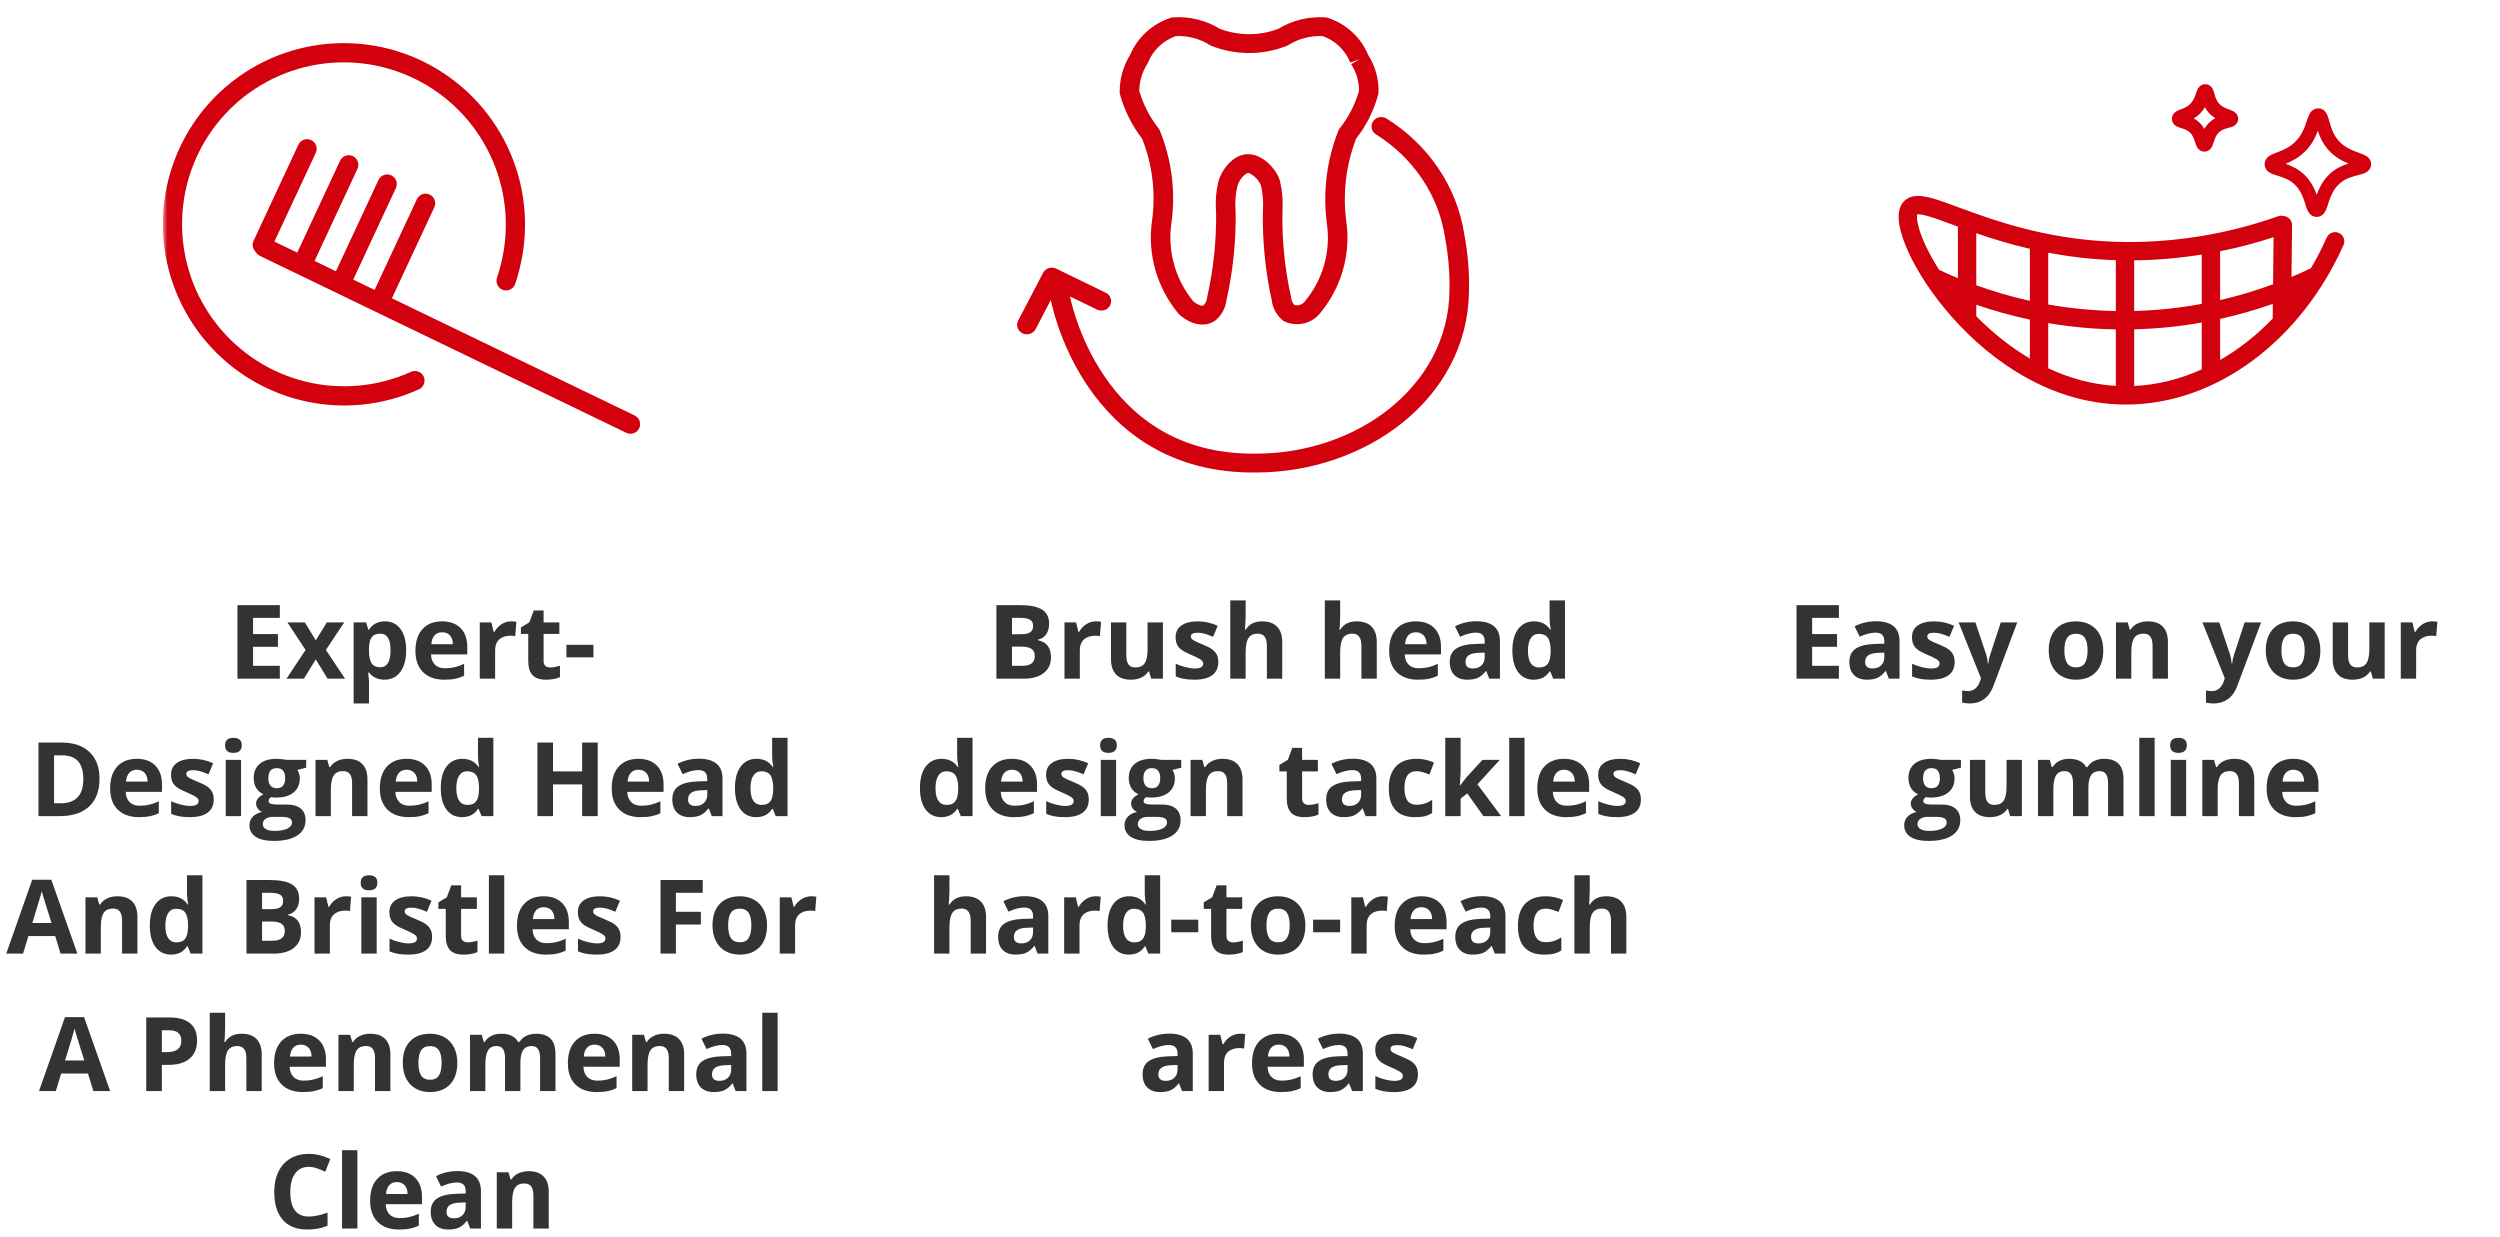
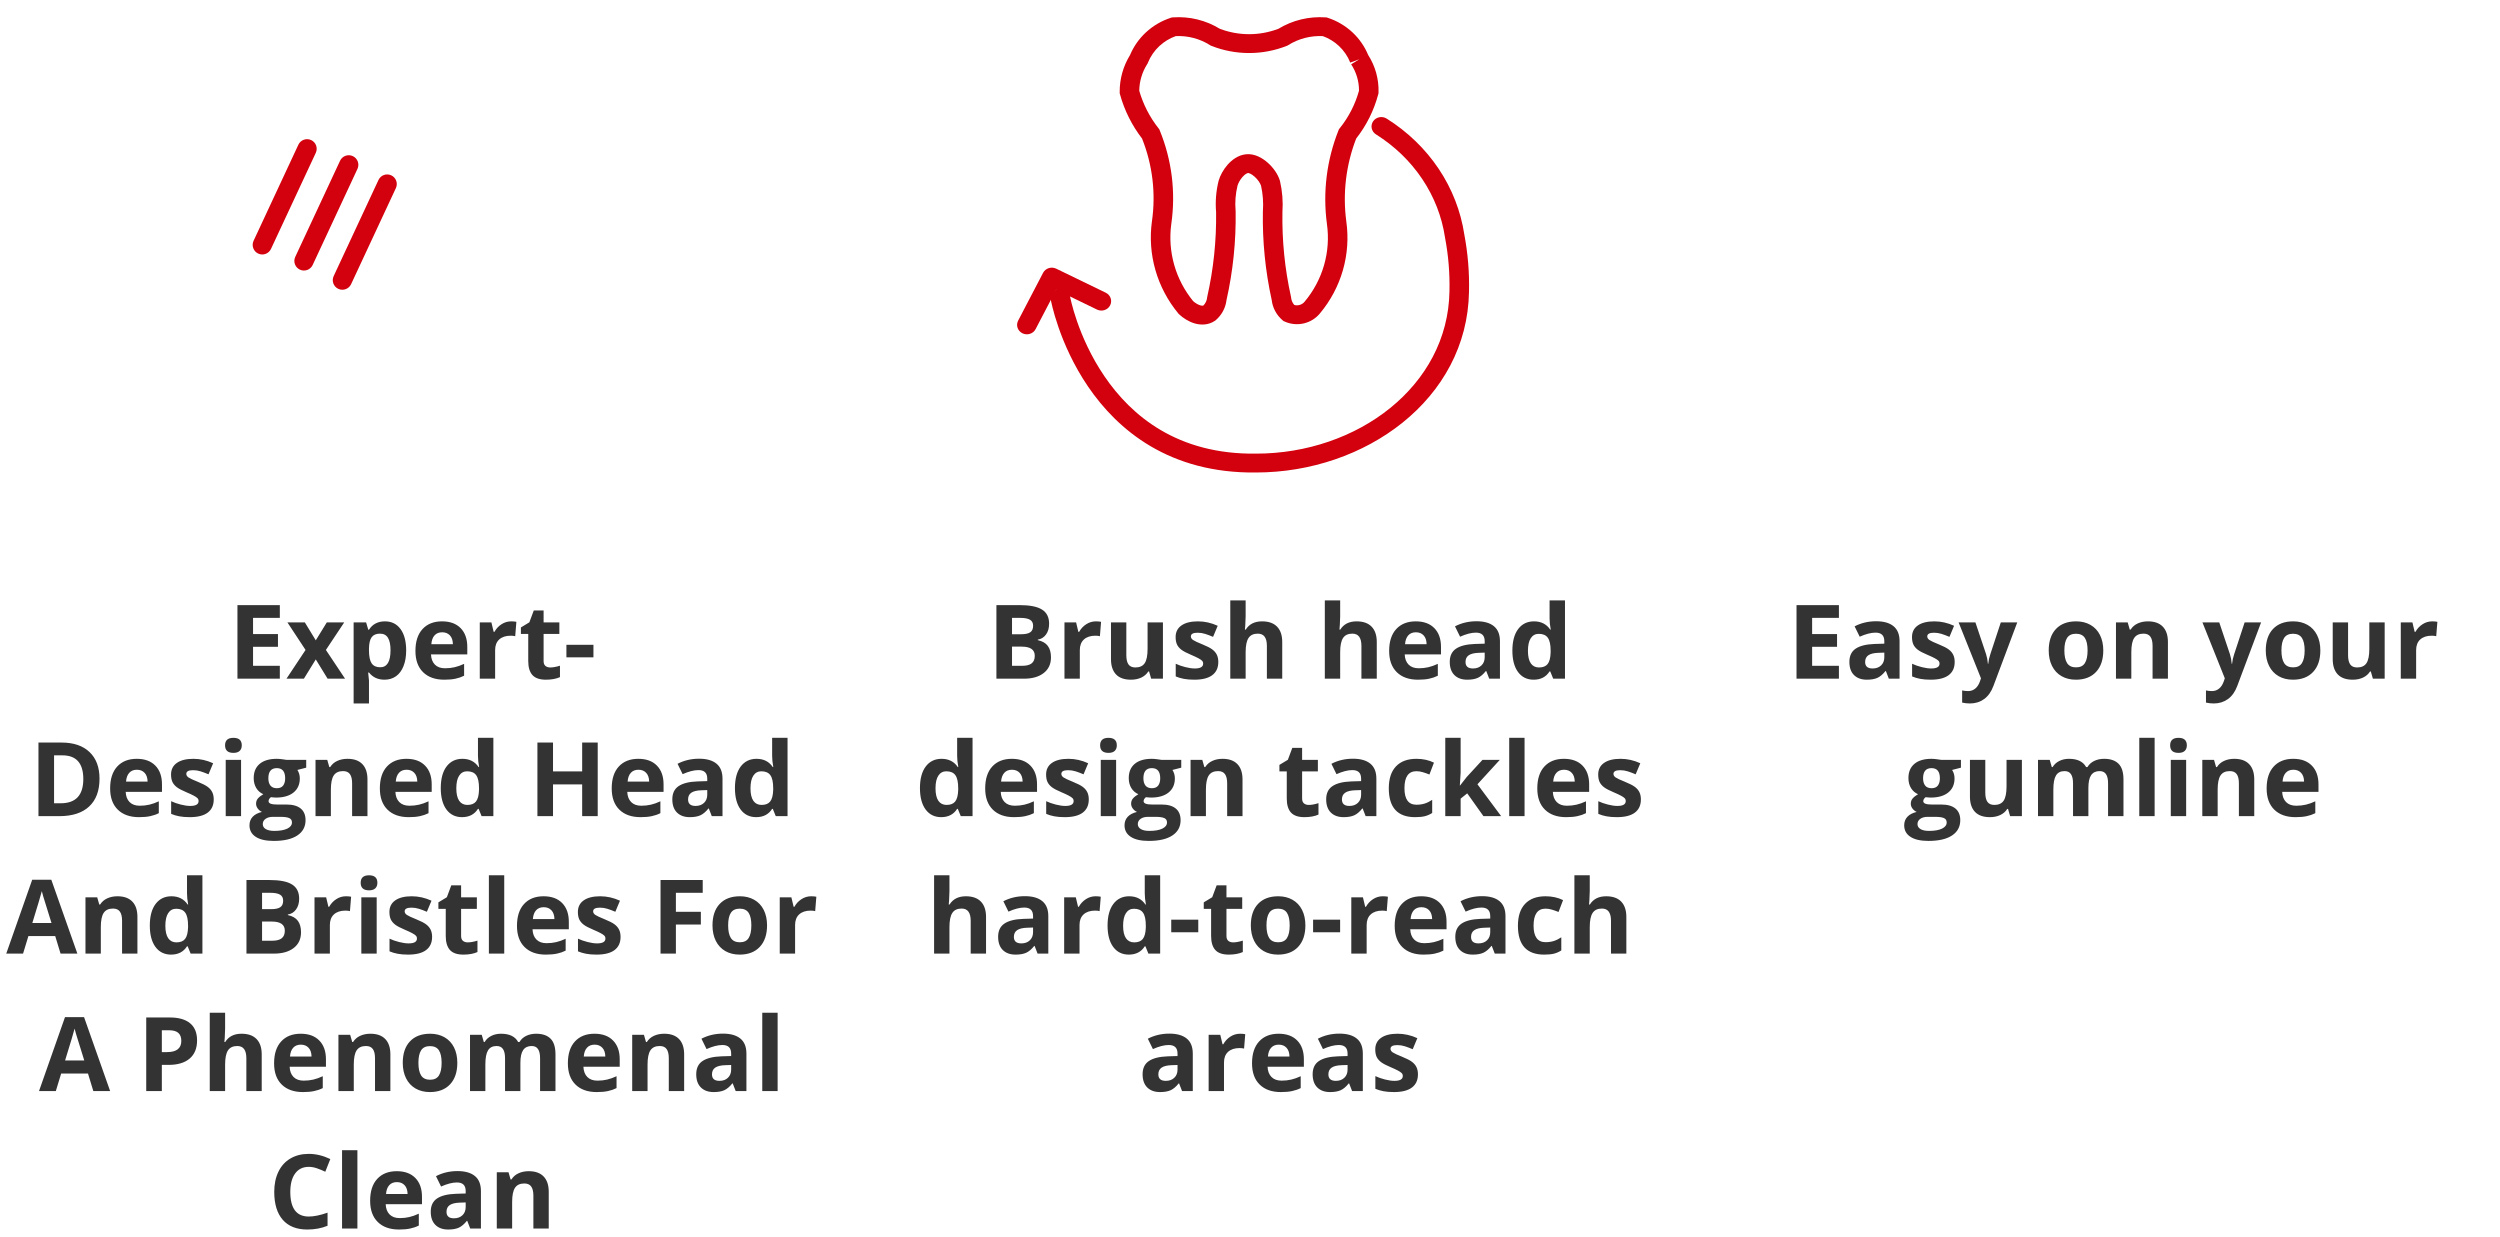
<svg xmlns="http://www.w3.org/2000/svg" width="291" height="144" viewBox="0 0 291 144" fill="none">
  <path d="M32.572 79H27.639V70.434H32.572V71.922H29.455V73.803H32.355V75.291H29.455V77.5H32.572V79ZM35.566 75.654L33.457 72.449H35.484L36.756 74.535L38.039 72.449H40.066L37.934 75.654L40.166 79H38.133L36.756 76.756L35.373 79H33.346L35.566 75.654ZM44.76 79.117C43.99 79.117 43.387 78.838 42.949 78.279H42.855C42.918 78.826 42.949 79.143 42.949 79.228V81.883H41.162V72.449H42.615L42.867 73.299H42.949C43.367 72.65 43.986 72.326 44.807 72.326C45.58 72.326 46.185 72.625 46.623 73.223C47.06 73.82 47.279 74.65 47.279 75.713C47.279 76.412 47.176 77.019 46.969 77.535C46.766 78.051 46.475 78.443 46.096 78.713C45.717 78.982 45.272 79.117 44.76 79.117ZM44.232 73.756C43.791 73.756 43.469 73.893 43.266 74.166C43.062 74.436 42.957 74.883 42.949 75.508V75.701C42.949 76.404 43.053 76.908 43.26 77.213C43.471 77.518 43.803 77.67 44.256 77.67C45.057 77.67 45.457 77.01 45.457 75.689C45.457 75.045 45.357 74.562 45.158 74.242C44.963 73.918 44.654 73.756 44.232 73.756ZM51.469 73.598C51.09 73.598 50.793 73.719 50.578 73.961C50.363 74.199 50.24 74.539 50.209 74.981H52.717C52.709 74.539 52.594 74.199 52.371 73.961C52.148 73.719 51.848 73.598 51.469 73.598ZM51.721 79.117C50.666 79.117 49.842 78.826 49.248 78.244C48.654 77.662 48.357 76.838 48.357 75.772C48.357 74.674 48.631 73.826 49.178 73.228C49.728 72.627 50.488 72.326 51.457 72.326C52.383 72.326 53.103 72.59 53.619 73.117C54.135 73.644 54.393 74.373 54.393 75.303V76.17H50.168C50.188 76.678 50.338 77.074 50.619 77.359C50.9 77.644 51.295 77.787 51.803 77.787C52.197 77.787 52.57 77.746 52.922 77.664C53.273 77.582 53.641 77.451 54.023 77.272V78.654C53.711 78.811 53.377 78.926 53.022 79C52.666 79.078 52.232 79.117 51.721 79.117ZM59.502 72.326C59.744 72.326 59.945 72.344 60.105 72.379L59.971 74.055C59.826 74.016 59.65 73.996 59.443 73.996C58.873 73.996 58.428 74.143 58.107 74.436C57.791 74.728 57.633 75.139 57.633 75.666V79H55.846V72.449H57.199L57.463 73.551H57.551C57.754 73.184 58.027 72.889 58.371 72.666C58.719 72.439 59.096 72.326 59.502 72.326ZM64.055 77.693C64.367 77.693 64.742 77.625 65.18 77.488V78.818C64.734 79.018 64.188 79.117 63.539 79.117C62.824 79.117 62.303 78.938 61.975 78.578C61.65 78.215 61.488 77.672 61.488 76.949V73.791H60.633V73.035L61.617 72.438L62.133 71.055H63.275V72.449H65.109V73.791H63.275V76.949C63.275 77.203 63.346 77.391 63.486 77.512C63.631 77.633 63.82 77.693 64.055 77.693ZM65.93 76.516V75.051H69.076V76.516H65.93ZM11.584 90.635C11.584 92.045 11.182 93.125 10.377 93.875C9.576 94.625 8.418 95 6.902 95H4.477V86.434H7.166C8.564 86.434 9.65 86.803 10.424 87.541C11.197 88.279 11.584 89.311 11.584 90.635ZM9.697 90.682C9.697 88.842 8.885 87.922 7.26 87.922H6.293V93.5H7.072C8.822 93.5 9.697 92.561 9.697 90.682ZM15.932 89.598C15.553 89.598 15.256 89.719 15.041 89.961C14.826 90.199 14.703 90.539 14.672 90.981H17.18C17.172 90.539 17.057 90.199 16.834 89.961C16.611 89.719 16.311 89.598 15.932 89.598ZM16.184 95.117C15.129 95.117 14.305 94.826 13.711 94.244C13.117 93.662 12.82 92.838 12.82 91.772C12.82 90.674 13.094 89.826 13.641 89.228C14.191 88.627 14.951 88.326 15.92 88.326C16.846 88.326 17.566 88.59 18.082 89.117C18.598 89.644 18.855 90.373 18.855 91.303V92.17H14.631C14.65 92.678 14.801 93.074 15.082 93.359C15.363 93.644 15.758 93.787 16.266 93.787C16.66 93.787 17.033 93.746 17.385 93.664C17.736 93.582 18.104 93.451 18.486 93.272V94.654C18.174 94.811 17.84 94.926 17.484 95C17.129 95.078 16.695 95.117 16.184 95.117ZM24.879 93.055C24.879 93.727 24.645 94.238 24.176 94.59C23.711 94.941 23.014 95.117 22.084 95.117C21.607 95.117 21.201 95.084 20.865 95.018C20.529 94.955 20.215 94.861 19.922 94.736V93.26C20.254 93.416 20.627 93.547 21.041 93.652C21.459 93.758 21.826 93.811 22.143 93.811C22.791 93.811 23.115 93.623 23.115 93.248C23.115 93.107 23.072 92.994 22.986 92.908C22.9 92.818 22.752 92.719 22.541 92.609C22.33 92.496 22.049 92.365 21.697 92.217C21.193 92.006 20.822 91.811 20.584 91.631C20.35 91.451 20.178 91.246 20.068 91.016C19.963 90.781 19.91 90.494 19.91 90.154C19.91 89.572 20.135 89.123 20.584 88.807C21.037 88.486 21.678 88.326 22.506 88.326C23.295 88.326 24.062 88.498 24.809 88.842L24.27 90.131C23.941 89.99 23.635 89.875 23.35 89.785C23.064 89.695 22.773 89.65 22.477 89.65C21.949 89.65 21.686 89.793 21.686 90.078C21.686 90.238 21.77 90.377 21.938 90.494C22.109 90.611 22.482 90.785 23.057 91.016C23.568 91.223 23.943 91.416 24.182 91.596C24.42 91.775 24.596 91.982 24.709 92.217C24.822 92.451 24.879 92.731 24.879 93.055ZM26.197 86.756C26.197 86.174 26.521 85.883 27.17 85.883C27.818 85.883 28.143 86.174 28.143 86.756C28.143 87.033 28.061 87.25 27.896 87.406C27.736 87.559 27.494 87.635 27.17 87.635C26.521 87.635 26.197 87.342 26.197 86.756ZM28.061 95H26.273V88.449H28.061V95ZM35.643 88.449V89.357L34.617 89.621C34.805 89.914 34.898 90.242 34.898 90.606C34.898 91.309 34.652 91.857 34.16 92.252C33.672 92.643 32.992 92.838 32.121 92.838L31.799 92.82L31.535 92.791C31.352 92.932 31.26 93.088 31.26 93.26C31.26 93.518 31.588 93.647 32.244 93.647H33.357C34.076 93.647 34.623 93.801 34.998 94.109C35.377 94.418 35.566 94.871 35.566 95.469C35.566 96.234 35.246 96.828 34.605 97.25C33.969 97.672 33.053 97.883 31.857 97.883C30.943 97.883 30.244 97.723 29.76 97.402C29.279 97.086 29.039 96.641 29.039 96.066C29.039 95.672 29.162 95.342 29.408 95.076C29.654 94.811 30.016 94.621 30.492 94.508C30.309 94.43 30.148 94.303 30.012 94.127C29.875 93.947 29.807 93.758 29.807 93.559C29.807 93.309 29.879 93.102 30.023 92.938C30.168 92.769 30.377 92.606 30.65 92.445C30.307 92.297 30.033 92.059 29.83 91.731C29.631 91.402 29.531 91.016 29.531 90.57C29.531 89.856 29.764 89.303 30.229 88.912C30.693 88.522 31.357 88.326 32.221 88.326C32.404 88.326 32.621 88.344 32.871 88.379C33.125 88.41 33.287 88.434 33.357 88.449H35.643ZM30.586 95.926C30.586 96.172 30.703 96.365 30.938 96.506C31.176 96.647 31.508 96.717 31.934 96.717C32.574 96.717 33.076 96.629 33.44 96.453C33.803 96.277 33.984 96.037 33.984 95.732C33.984 95.486 33.877 95.316 33.662 95.223C33.447 95.129 33.115 95.082 32.666 95.082H31.74C31.412 95.082 31.137 95.158 30.914 95.311C30.695 95.467 30.586 95.672 30.586 95.926ZM31.236 90.594C31.236 90.949 31.316 91.231 31.477 91.438C31.641 91.644 31.889 91.748 32.221 91.748C32.557 91.748 32.803 91.644 32.959 91.438C33.115 91.231 33.193 90.949 33.193 90.594C33.193 89.805 32.869 89.41 32.221 89.41C31.564 89.41 31.236 89.805 31.236 90.594ZM42.773 95H40.986V91.174C40.986 90.701 40.902 90.348 40.734 90.113C40.566 89.875 40.299 89.756 39.932 89.756C39.432 89.756 39.07 89.924 38.848 90.26C38.625 90.592 38.514 91.144 38.514 91.918V95H36.727V88.449H38.092L38.332 89.287H38.432C38.631 88.971 38.904 88.732 39.252 88.572C39.603 88.408 40.002 88.326 40.447 88.326C41.209 88.326 41.787 88.533 42.182 88.947C42.576 89.357 42.773 89.951 42.773 90.728V95ZM47.326 89.598C46.947 89.598 46.65 89.719 46.435 89.961C46.221 90.199 46.098 90.539 46.066 90.981H48.574C48.566 90.539 48.451 90.199 48.228 89.961C48.006 89.719 47.705 89.598 47.326 89.598ZM47.578 95.117C46.523 95.117 45.699 94.826 45.105 94.244C44.512 93.662 44.215 92.838 44.215 91.772C44.215 90.674 44.488 89.826 45.035 89.228C45.586 88.627 46.346 88.326 47.315 88.326C48.24 88.326 48.961 88.59 49.477 89.117C49.992 89.644 50.25 90.373 50.25 91.303V92.17H46.025C46.045 92.678 46.195 93.074 46.477 93.359C46.758 93.644 47.152 93.787 47.66 93.787C48.055 93.787 48.428 93.746 48.779 93.664C49.131 93.582 49.498 93.451 49.881 93.272V94.654C49.568 94.811 49.234 94.926 48.879 95C48.523 95.078 48.09 95.117 47.578 95.117ZM53.777 95.117C53.008 95.117 52.402 94.818 51.961 94.221C51.523 93.623 51.305 92.795 51.305 91.736C51.305 90.662 51.527 89.826 51.973 89.228C52.422 88.627 53.039 88.326 53.824 88.326C54.648 88.326 55.277 88.647 55.711 89.287H55.77C55.68 88.799 55.635 88.363 55.635 87.981V85.883H57.428V95H56.057L55.711 94.15H55.635C55.228 94.795 54.609 95.117 53.777 95.117ZM54.404 93.693C54.861 93.693 55.195 93.561 55.406 93.295C55.621 93.029 55.738 92.578 55.758 91.941V91.748C55.758 91.045 55.648 90.541 55.43 90.236C55.215 89.932 54.863 89.779 54.375 89.779C53.977 89.779 53.666 89.949 53.443 90.289C53.225 90.625 53.115 91.115 53.115 91.76C53.115 92.404 53.227 92.889 53.449 93.213C53.672 93.533 53.99 93.693 54.404 93.693ZM69.574 95H67.764V91.303H64.371V95H62.555V86.434H64.371V89.791H67.764V86.434H69.574V95ZM74.314 89.598C73.936 89.598 73.639 89.719 73.424 89.961C73.209 90.199 73.086 90.539 73.055 90.981H75.562C75.555 90.539 75.439 90.199 75.217 89.961C74.994 89.719 74.693 89.598 74.314 89.598ZM74.566 95.117C73.512 95.117 72.688 94.826 72.094 94.244C71.5 93.662 71.203 92.838 71.203 91.772C71.203 90.674 71.477 89.826 72.023 89.228C72.574 88.627 73.334 88.326 74.303 88.326C75.228 88.326 75.949 88.59 76.465 89.117C76.981 89.644 77.238 90.373 77.238 91.303V92.17H73.014C73.033 92.678 73.184 93.074 73.465 93.359C73.746 93.644 74.141 93.787 74.648 93.787C75.043 93.787 75.416 93.746 75.768 93.664C76.119 93.582 76.486 93.451 76.869 93.272V94.654C76.557 94.811 76.223 94.926 75.867 95C75.512 95.078 75.078 95.117 74.566 95.117ZM82.852 95L82.506 94.109H82.459C82.158 94.488 81.848 94.752 81.527 94.9C81.211 95.045 80.797 95.117 80.285 95.117C79.656 95.117 79.16 94.938 78.797 94.578C78.438 94.219 78.258 93.707 78.258 93.043C78.258 92.348 78.5 91.836 78.984 91.508C79.473 91.176 80.207 90.992 81.188 90.957L82.324 90.922V90.635C82.324 89.971 81.984 89.639 81.305 89.639C80.781 89.639 80.166 89.797 79.459 90.113L78.867 88.906C79.621 88.512 80.457 88.314 81.375 88.314C82.254 88.314 82.928 88.506 83.397 88.889C83.865 89.272 84.1 89.853 84.1 90.635V95H82.852ZM82.324 91.965L81.633 91.988C81.113 92.004 80.727 92.098 80.473 92.269C80.219 92.441 80.092 92.703 80.092 93.055C80.092 93.559 80.381 93.811 80.959 93.811C81.373 93.811 81.703 93.691 81.949 93.453C82.199 93.215 82.324 92.898 82.324 92.504V91.965ZM88.019 95.117C87.25 95.117 86.644 94.818 86.203 94.221C85.766 93.623 85.547 92.795 85.547 91.736C85.547 90.662 85.769 89.826 86.215 89.228C86.664 88.627 87.281 88.326 88.066 88.326C88.891 88.326 89.519 88.647 89.953 89.287H90.012C89.922 88.799 89.877 88.363 89.877 87.981V85.883H91.67V95H90.299L89.953 94.15H89.877C89.471 94.795 88.852 95.117 88.019 95.117ZM88.647 93.693C89.103 93.693 89.438 93.561 89.648 93.295C89.863 93.029 89.981 92.578 90 91.941V91.748C90 91.045 89.891 90.541 89.672 90.236C89.457 89.932 89.106 89.779 88.617 89.779C88.219 89.779 87.908 89.949 87.686 90.289C87.467 90.625 87.357 91.115 87.357 91.76C87.357 92.404 87.469 92.889 87.691 93.213C87.914 93.533 88.232 93.693 88.647 93.693ZM7.049 111L6.428 108.961H3.305L2.684 111H0.727L3.75 102.398H5.971L9.006 111H7.049ZM5.994 107.438C5.42 105.59 5.096 104.545 5.021 104.303C4.951 104.061 4.9 103.869 4.869 103.729C4.74 104.229 4.371 105.465 3.762 107.438H5.994ZM15.996 111H14.209V107.174C14.209 106.701 14.125 106.348 13.957 106.113C13.789 105.875 13.521 105.756 13.154 105.756C12.654 105.756 12.293 105.924 12.07 106.26C11.848 106.592 11.736 107.145 11.736 107.918V111H9.949V104.449H11.315L11.555 105.287H11.654C11.854 104.971 12.127 104.732 12.475 104.572C12.826 104.408 13.225 104.326 13.67 104.326C14.432 104.326 15.01 104.533 15.404 104.947C15.799 105.357 15.996 105.951 15.996 106.729V111ZM19.91 111.117C19.141 111.117 18.535 110.818 18.094 110.221C17.656 109.623 17.438 108.795 17.438 107.736C17.438 106.662 17.66 105.826 18.105 105.229C18.555 104.627 19.172 104.326 19.957 104.326C20.781 104.326 21.41 104.646 21.844 105.287H21.902C21.812 104.799 21.768 104.363 21.768 103.98V101.883H23.561V111H22.189L21.844 110.15H21.768C21.361 110.795 20.742 111.117 19.91 111.117ZM20.537 109.693C20.994 109.693 21.328 109.561 21.539 109.295C21.754 109.029 21.871 108.578 21.891 107.941V107.748C21.891 107.045 21.781 106.541 21.562 106.236C21.348 105.932 20.996 105.779 20.508 105.779C20.109 105.779 19.799 105.949 19.576 106.289C19.357 106.625 19.248 107.115 19.248 107.76C19.248 108.404 19.359 108.889 19.582 109.213C19.805 109.533 20.123 109.693 20.537 109.693ZM28.688 102.434H31.354C32.568 102.434 33.449 102.607 33.996 102.955C34.547 103.299 34.822 103.848 34.822 104.602C34.822 105.113 34.701 105.533 34.459 105.861C34.221 106.189 33.902 106.387 33.504 106.453V106.512C34.047 106.633 34.438 106.859 34.676 107.191C34.918 107.523 35.039 107.965 35.039 108.516C35.039 109.297 34.756 109.906 34.19 110.344C33.627 110.781 32.861 111 31.893 111H28.688V102.434ZM30.504 105.826H31.559C32.051 105.826 32.406 105.75 32.625 105.598C32.848 105.445 32.959 105.193 32.959 104.842C32.959 104.514 32.838 104.279 32.596 104.139C32.357 103.994 31.979 103.922 31.459 103.922H30.504V105.826ZM30.504 107.268V109.5H31.688C32.188 109.5 32.557 109.404 32.795 109.213C33.033 109.021 33.152 108.729 33.152 108.334C33.152 107.623 32.645 107.268 31.629 107.268H30.504ZM40.266 104.326C40.508 104.326 40.709 104.344 40.869 104.379L40.734 106.055C40.59 106.016 40.414 105.996 40.207 105.996C39.637 105.996 39.191 106.143 38.871 106.436C38.555 106.729 38.397 107.139 38.397 107.666V111H36.609V104.449H37.963L38.227 105.551H38.315C38.518 105.184 38.791 104.889 39.135 104.666C39.482 104.439 39.859 104.326 40.266 104.326ZM41.982 102.756C41.982 102.174 42.307 101.883 42.955 101.883C43.603 101.883 43.928 102.174 43.928 102.756C43.928 103.033 43.846 103.25 43.682 103.406C43.522 103.559 43.279 103.635 42.955 103.635C42.307 103.635 41.982 103.342 41.982 102.756ZM43.846 111H42.059V104.449H43.846V111ZM50.297 109.055C50.297 109.727 50.062 110.238 49.594 110.59C49.129 110.941 48.432 111.117 47.502 111.117C47.025 111.117 46.619 111.084 46.283 111.018C45.947 110.955 45.633 110.861 45.34 110.736V109.26C45.672 109.416 46.045 109.547 46.459 109.652C46.877 109.758 47.244 109.811 47.56 109.811C48.209 109.811 48.533 109.623 48.533 109.248C48.533 109.107 48.49 108.994 48.404 108.908C48.318 108.818 48.17 108.719 47.959 108.609C47.748 108.496 47.467 108.365 47.115 108.217C46.611 108.006 46.24 107.811 46.002 107.631C45.768 107.451 45.596 107.246 45.486 107.016C45.381 106.781 45.328 106.494 45.328 106.154C45.328 105.572 45.553 105.123 46.002 104.807C46.455 104.486 47.096 104.326 47.924 104.326C48.713 104.326 49.48 104.498 50.227 104.842L49.688 106.131C49.359 105.99 49.053 105.875 48.768 105.785C48.482 105.695 48.191 105.65 47.895 105.65C47.367 105.65 47.103 105.793 47.103 106.078C47.103 106.238 47.188 106.377 47.355 106.494C47.527 106.611 47.9 106.785 48.475 107.016C48.986 107.223 49.361 107.416 49.6 107.596C49.838 107.775 50.014 107.982 50.127 108.217C50.24 108.451 50.297 108.73 50.297 109.055ZM54.451 109.693C54.764 109.693 55.139 109.625 55.576 109.488V110.818C55.131 111.018 54.584 111.117 53.935 111.117C53.221 111.117 52.699 110.938 52.371 110.578C52.047 110.215 51.885 109.672 51.885 108.949V105.791H51.029V105.035L52.014 104.438L52.529 103.055H53.672V104.449H55.506V105.791H53.672V108.949C53.672 109.203 53.742 109.391 53.883 109.512C54.027 109.633 54.217 109.693 54.451 109.693ZM58.693 111H56.906V101.883H58.693V111ZM63.287 105.598C62.908 105.598 62.611 105.719 62.397 105.961C62.182 106.199 62.059 106.539 62.027 106.98H64.535C64.527 106.539 64.412 106.199 64.189 105.961C63.967 105.719 63.666 105.598 63.287 105.598ZM63.539 111.117C62.484 111.117 61.66 110.826 61.066 110.244C60.473 109.662 60.176 108.838 60.176 107.771C60.176 106.674 60.449 105.826 60.996 105.229C61.547 104.627 62.307 104.326 63.275 104.326C64.201 104.326 64.922 104.59 65.438 105.117C65.953 105.645 66.211 106.373 66.211 107.303V108.17H61.986C62.006 108.678 62.156 109.074 62.438 109.359C62.719 109.645 63.113 109.787 63.621 109.787C64.016 109.787 64.389 109.746 64.74 109.664C65.092 109.582 65.459 109.451 65.842 109.271V110.654C65.529 110.811 65.195 110.926 64.84 111C64.484 111.078 64.051 111.117 63.539 111.117ZM72.234 109.055C72.234 109.727 72 110.238 71.531 110.59C71.066 110.941 70.369 111.117 69.439 111.117C68.963 111.117 68.557 111.084 68.221 111.018C67.885 110.955 67.57 110.861 67.277 110.736V109.26C67.609 109.416 67.982 109.547 68.397 109.652C68.814 109.758 69.182 109.811 69.498 109.811C70.147 109.811 70.471 109.623 70.471 109.248C70.471 109.107 70.428 108.994 70.342 108.908C70.256 108.818 70.107 108.719 69.897 108.609C69.686 108.496 69.404 108.365 69.053 108.217C68.549 108.006 68.178 107.811 67.939 107.631C67.705 107.451 67.533 107.246 67.424 107.016C67.318 106.781 67.266 106.494 67.266 106.154C67.266 105.572 67.49 105.123 67.939 104.807C68.393 104.486 69.033 104.326 69.861 104.326C70.65 104.326 71.418 104.498 72.164 104.842L71.625 106.131C71.297 105.99 70.99 105.875 70.705 105.785C70.42 105.695 70.129 105.65 69.832 105.65C69.305 105.65 69.041 105.793 69.041 106.078C69.041 106.238 69.125 106.377 69.293 106.494C69.465 106.611 69.838 106.785 70.412 107.016C70.924 107.223 71.299 107.416 71.537 107.596C71.775 107.775 71.951 107.982 72.064 108.217C72.178 108.451 72.234 108.73 72.234 109.055ZM78.674 111H76.887V102.434H81.797V103.922H78.674V106.131H81.58V107.613H78.674V111ZM84.756 107.713C84.756 108.361 84.861 108.852 85.072 109.184C85.287 109.516 85.635 109.682 86.115 109.682C86.592 109.682 86.934 109.518 87.141 109.189C87.352 108.857 87.457 108.365 87.457 107.713C87.457 107.064 87.352 106.578 87.141 106.254C86.93 105.93 86.584 105.768 86.103 105.768C85.627 105.768 85.283 105.93 85.072 106.254C84.861 106.574 84.756 107.061 84.756 107.713ZM89.285 107.713C89.285 108.779 89.004 109.613 88.441 110.215C87.879 110.816 87.096 111.117 86.092 111.117C85.463 111.117 84.908 110.98 84.428 110.707C83.947 110.43 83.578 110.033 83.32 109.518C83.062 109.002 82.934 108.4 82.934 107.713C82.934 106.643 83.213 105.811 83.772 105.217C84.33 104.623 85.115 104.326 86.127 104.326C86.756 104.326 87.311 104.463 87.791 104.736C88.272 105.01 88.641 105.402 88.898 105.914C89.156 106.426 89.285 107.025 89.285 107.713ZM94.418 104.326C94.66 104.326 94.861 104.344 95.022 104.379L94.887 106.055C94.742 106.016 94.566 105.996 94.359 105.996C93.789 105.996 93.344 106.143 93.023 106.436C92.707 106.729 92.549 107.139 92.549 107.666V111H90.762V104.449H92.115L92.379 105.551H92.467C92.67 105.184 92.943 104.889 93.287 104.666C93.635 104.439 94.012 104.326 94.418 104.326ZM10.863 127L10.242 124.961H7.119L6.498 127H4.541L7.564 118.398H9.785L12.82 127H10.863ZM9.809 123.438C9.234 121.59 8.91 120.545 8.836 120.303C8.766 120.061 8.715 119.869 8.684 119.729C8.555 120.229 8.186 121.465 7.576 123.438H9.809ZM18.838 122.465H19.436C19.994 122.465 20.412 122.355 20.689 122.137C20.967 121.914 21.105 121.592 21.105 121.17C21.105 120.744 20.988 120.43 20.754 120.227C20.523 120.023 20.16 119.922 19.664 119.922H18.838V122.465ZM22.939 121.105C22.939 122.027 22.65 122.732 22.072 123.221C21.498 123.709 20.68 123.953 19.617 123.953H18.838V127H17.021V118.434H19.758C20.797 118.434 21.586 118.658 22.125 119.107C22.668 119.553 22.939 120.219 22.939 121.105ZM30.463 127H28.676V123.174C28.676 122.229 28.324 121.756 27.621 121.756C27.121 121.756 26.76 121.926 26.537 122.266C26.314 122.605 26.203 123.156 26.203 123.918V127H24.416V117.883H26.203V119.74C26.203 119.885 26.189 120.225 26.162 120.76L26.121 121.287H26.215C26.613 120.646 27.246 120.326 28.113 120.326C28.883 120.326 29.467 120.533 29.865 120.947C30.264 121.361 30.463 121.955 30.463 122.729V127ZM35.016 121.598C34.637 121.598 34.34 121.719 34.125 121.961C33.91 122.199 33.787 122.539 33.756 122.98H36.264C36.256 122.539 36.141 122.199 35.918 121.961C35.695 121.719 35.395 121.598 35.016 121.598ZM35.268 127.117C34.213 127.117 33.389 126.826 32.795 126.244C32.201 125.662 31.904 124.838 31.904 123.771C31.904 122.674 32.178 121.826 32.725 121.229C33.275 120.627 34.035 120.326 35.004 120.326C35.93 120.326 36.65 120.59 37.166 121.117C37.682 121.645 37.94 122.373 37.94 123.303V124.17H33.715C33.734 124.678 33.885 125.074 34.166 125.359C34.447 125.645 34.842 125.787 35.35 125.787C35.744 125.787 36.117 125.746 36.469 125.664C36.82 125.582 37.188 125.451 37.57 125.271V126.654C37.258 126.811 36.924 126.926 36.568 127C36.213 127.078 35.779 127.117 35.268 127.117ZM45.44 127H43.652V123.174C43.652 122.701 43.568 122.348 43.4 122.113C43.232 121.875 42.965 121.756 42.598 121.756C42.098 121.756 41.736 121.924 41.514 122.26C41.291 122.592 41.18 123.145 41.18 123.918V127H39.393V120.449H40.758L40.998 121.287H41.098C41.297 120.971 41.57 120.732 41.918 120.572C42.27 120.408 42.668 120.326 43.113 120.326C43.875 120.326 44.453 120.533 44.848 120.947C45.242 121.357 45.44 121.951 45.44 122.729V127ZM48.703 123.713C48.703 124.361 48.809 124.852 49.02 125.184C49.234 125.516 49.582 125.682 50.062 125.682C50.539 125.682 50.881 125.518 51.088 125.189C51.299 124.857 51.404 124.365 51.404 123.713C51.404 123.064 51.299 122.578 51.088 122.254C50.877 121.93 50.531 121.768 50.051 121.768C49.574 121.768 49.23 121.93 49.02 122.254C48.809 122.574 48.703 123.061 48.703 123.713ZM53.232 123.713C53.232 124.779 52.951 125.613 52.389 126.215C51.826 126.816 51.043 127.117 50.039 127.117C49.41 127.117 48.855 126.98 48.375 126.707C47.895 126.43 47.525 126.033 47.268 125.518C47.01 125.002 46.881 124.4 46.881 123.713C46.881 122.643 47.16 121.811 47.719 121.217C48.277 120.623 49.062 120.326 50.074 120.326C50.703 120.326 51.258 120.463 51.738 120.736C52.219 121.01 52.588 121.402 52.846 121.914C53.103 122.426 53.232 123.025 53.232 123.713ZM60.574 127H58.787V123.174C58.787 122.701 58.707 122.348 58.547 122.113C58.391 121.875 58.143 121.756 57.803 121.756C57.346 121.756 57.014 121.924 56.807 122.26C56.6 122.596 56.496 123.148 56.496 123.918V127H54.709V120.449H56.074L56.315 121.287H56.414C56.59 120.986 56.844 120.752 57.176 120.584C57.508 120.412 57.889 120.326 58.318 120.326C59.299 120.326 59.963 120.646 60.31 121.287H60.469C60.645 120.982 60.902 120.746 61.242 120.578C61.586 120.41 61.973 120.326 62.402 120.326C63.145 120.326 63.705 120.518 64.084 120.9C64.467 121.279 64.658 121.889 64.658 122.729V127H62.865V123.174C62.865 122.701 62.785 122.348 62.625 122.113C62.469 121.875 62.221 121.756 61.881 121.756C61.443 121.756 61.115 121.912 60.897 122.225C60.682 122.537 60.574 123.033 60.574 123.713V127ZM69.211 121.598C68.832 121.598 68.535 121.719 68.32 121.961C68.106 122.199 67.982 122.539 67.951 122.98H70.459C70.451 122.539 70.336 122.199 70.113 121.961C69.891 121.719 69.59 121.598 69.211 121.598ZM69.463 127.117C68.408 127.117 67.584 126.826 66.99 126.244C66.397 125.662 66.1 124.838 66.1 123.771C66.1 122.674 66.373 121.826 66.92 121.229C67.471 120.627 68.231 120.326 69.199 120.326C70.125 120.326 70.846 120.59 71.361 121.117C71.877 121.645 72.135 122.373 72.135 123.303V124.17H67.91C67.93 124.678 68.08 125.074 68.361 125.359C68.643 125.645 69.037 125.787 69.545 125.787C69.939 125.787 70.312 125.746 70.664 125.664C71.016 125.582 71.383 125.451 71.766 125.271V126.654C71.453 126.811 71.119 126.926 70.764 127C70.408 127.078 69.975 127.117 69.463 127.117ZM79.635 127H77.848V123.174C77.848 122.701 77.764 122.348 77.596 122.113C77.428 121.875 77.16 121.756 76.793 121.756C76.293 121.756 75.932 121.924 75.709 122.26C75.486 122.592 75.375 123.145 75.375 123.918V127H73.588V120.449H74.953L75.193 121.287H75.293C75.492 120.971 75.766 120.732 76.113 120.572C76.465 120.408 76.863 120.326 77.309 120.326C78.07 120.326 78.648 120.533 79.043 120.947C79.438 121.357 79.635 121.951 79.635 122.729V127ZM85.635 127L85.289 126.109H85.242C84.941 126.488 84.631 126.752 84.311 126.9C83.994 127.045 83.58 127.117 83.068 127.117C82.439 127.117 81.943 126.938 81.58 126.578C81.221 126.219 81.041 125.707 81.041 125.043C81.041 124.348 81.283 123.836 81.768 123.508C82.256 123.176 82.99 122.992 83.971 122.957L85.107 122.922V122.635C85.107 121.971 84.768 121.639 84.088 121.639C83.564 121.639 82.949 121.797 82.242 122.113L81.65 120.906C82.404 120.512 83.24 120.314 84.158 120.314C85.037 120.314 85.711 120.506 86.18 120.889C86.648 121.271 86.883 121.854 86.883 122.635V127H85.635ZM85.107 123.965L84.416 123.988C83.897 124.004 83.51 124.098 83.256 124.27C83.002 124.441 82.875 124.703 82.875 125.055C82.875 125.559 83.164 125.811 83.742 125.811C84.156 125.811 84.486 125.691 84.732 125.453C84.982 125.215 85.107 124.898 85.107 124.504V123.965ZM90.516 127H88.728V117.883H90.516V127ZM35.941 135.822C35.258 135.822 34.728 136.08 34.353 136.596C33.978 137.107 33.791 137.822 33.791 138.74C33.791 140.65 34.508 141.605 35.941 141.605C36.543 141.605 37.272 141.455 38.127 141.154V142.678C37.424 142.971 36.639 143.117 35.772 143.117C34.525 143.117 33.572 142.74 32.912 141.986C32.252 141.229 31.922 140.143 31.922 138.729C31.922 137.838 32.084 137.059 32.408 136.391C32.732 135.719 33.197 135.205 33.803 134.85C34.412 134.49 35.125 134.311 35.941 134.311C36.773 134.311 37.609 134.512 38.449 134.914L37.863 136.391C37.543 136.238 37.221 136.105 36.897 135.992C36.572 135.879 36.254 135.822 35.941 135.822ZM41.602 143H39.815V133.883H41.602V143ZM46.195 137.598C45.816 137.598 45.52 137.719 45.305 137.961C45.09 138.199 44.967 138.539 44.935 138.98H47.443C47.435 138.539 47.32 138.199 47.098 137.961C46.875 137.719 46.574 137.598 46.195 137.598ZM46.447 143.117C45.393 143.117 44.568 142.826 43.975 142.244C43.381 141.662 43.084 140.838 43.084 139.771C43.084 138.674 43.357 137.826 43.904 137.229C44.455 136.627 45.215 136.326 46.184 136.326C47.109 136.326 47.83 136.59 48.346 137.117C48.861 137.645 49.119 138.373 49.119 139.303V140.17H44.895C44.914 140.678 45.065 141.074 45.346 141.359C45.627 141.645 46.022 141.787 46.529 141.787C46.924 141.787 47.297 141.746 47.648 141.664C48 141.582 48.367 141.451 48.75 141.271V142.654C48.438 142.811 48.103 142.926 47.748 143C47.393 143.078 46.959 143.117 46.447 143.117ZM54.732 143L54.387 142.109H54.34C54.039 142.488 53.728 142.752 53.408 142.9C53.092 143.045 52.678 143.117 52.166 143.117C51.537 143.117 51.041 142.938 50.678 142.578C50.318 142.219 50.139 141.707 50.139 141.043C50.139 140.348 50.381 139.836 50.865 139.508C51.353 139.176 52.088 138.992 53.068 138.957L54.205 138.922V138.635C54.205 137.971 53.865 137.639 53.185 137.639C52.662 137.639 52.047 137.797 51.34 138.113L50.748 136.906C51.502 136.512 52.338 136.314 53.256 136.314C54.135 136.314 54.809 136.506 55.277 136.889C55.746 137.271 55.98 137.854 55.98 138.635V143H54.732ZM54.205 139.965L53.514 139.988C52.994 140.004 52.607 140.098 52.353 140.27C52.1 140.441 51.973 140.703 51.973 141.055C51.973 141.559 52.262 141.811 52.84 141.811C53.254 141.811 53.584 141.691 53.83 141.453C54.08 141.215 54.205 140.898 54.205 140.504V139.965ZM63.873 143H62.086V139.174C62.086 138.701 62.002 138.348 61.834 138.113C61.666 137.875 61.398 137.756 61.031 137.756C60.531 137.756 60.17 137.924 59.947 138.26C59.725 138.592 59.613 139.145 59.613 139.918V143H57.826V136.449H59.191L59.432 137.287H59.531C59.73 136.971 60.004 136.732 60.352 136.572C60.703 136.408 61.102 136.326 61.547 136.326C62.309 136.326 62.887 136.533 63.281 136.947C63.676 137.357 63.873 137.951 63.873 138.729V143Z" fill="#333333" />
  <path d="M115.982 70.434H118.648C119.863 70.434 120.744 70.607 121.291 70.955C121.842 71.299 122.117 71.848 122.117 72.602C122.117 73.113 121.996 73.533 121.754 73.861C121.516 74.189 121.197 74.387 120.799 74.453V74.512C121.342 74.633 121.732 74.859 121.971 75.191C122.213 75.523 122.334 75.965 122.334 76.516C122.334 77.297 122.051 77.906 121.484 78.344C120.922 78.781 120.156 79 119.188 79H115.982V70.434ZM117.799 73.826H118.854C119.346 73.826 119.701 73.75 119.92 73.598C120.143 73.445 120.254 73.193 120.254 72.842C120.254 72.514 120.133 72.279 119.891 72.139C119.652 71.994 119.273 71.922 118.754 71.922H117.799V73.826ZM117.799 75.268V77.5H118.982C119.482 77.5 119.852 77.404 120.09 77.213C120.328 77.022 120.447 76.728 120.447 76.334C120.447 75.623 119.939 75.268 118.924 75.268H117.799ZM127.561 72.326C127.803 72.326 128.004 72.344 128.164 72.379L128.029 74.055C127.885 74.016 127.709 73.996 127.502 73.996C126.932 73.996 126.486 74.143 126.166 74.436C125.85 74.728 125.691 75.139 125.691 75.666V79H123.904V72.449H125.258L125.521 73.551H125.609C125.812 73.184 126.086 72.889 126.43 72.666C126.777 72.439 127.154 72.326 127.561 72.326ZM133.994 79L133.754 78.162H133.66C133.469 78.467 133.197 78.703 132.846 78.871C132.494 79.035 132.094 79.117 131.645 79.117C130.875 79.117 130.295 78.912 129.904 78.502C129.514 78.088 129.318 77.494 129.318 76.721V72.449H131.105V76.275C131.105 76.748 131.189 77.103 131.357 77.342C131.525 77.576 131.793 77.693 132.16 77.693C132.66 77.693 133.021 77.527 133.244 77.195C133.467 76.859 133.578 76.305 133.578 75.531V72.449H135.365V79H133.994ZM141.811 77.055C141.811 77.727 141.576 78.238 141.107 78.59C140.643 78.941 139.945 79.117 139.016 79.117C138.539 79.117 138.133 79.084 137.797 79.018C137.461 78.955 137.146 78.861 136.854 78.736V77.26C137.186 77.416 137.559 77.547 137.973 77.652C138.391 77.758 138.758 77.811 139.074 77.811C139.723 77.811 140.047 77.623 140.047 77.248C140.047 77.107 140.004 76.994 139.918 76.908C139.832 76.818 139.684 76.719 139.473 76.609C139.262 76.496 138.98 76.365 138.629 76.217C138.125 76.006 137.754 75.811 137.516 75.631C137.281 75.451 137.109 75.246 137 75.016C136.895 74.781 136.842 74.494 136.842 74.154C136.842 73.572 137.066 73.123 137.516 72.807C137.969 72.486 138.609 72.326 139.438 72.326C140.227 72.326 140.994 72.498 141.74 72.842L141.201 74.131C140.873 73.99 140.566 73.875 140.281 73.785C139.996 73.695 139.705 73.65 139.408 73.65C138.881 73.65 138.617 73.793 138.617 74.078C138.617 74.238 138.701 74.377 138.869 74.494C139.041 74.611 139.414 74.785 139.988 75.016C140.5 75.223 140.875 75.416 141.113 75.596C141.352 75.775 141.527 75.982 141.641 76.217C141.754 76.451 141.811 76.731 141.811 77.055ZM149.252 79H147.465V75.174C147.465 74.228 147.113 73.756 146.41 73.756C145.91 73.756 145.549 73.926 145.326 74.266C145.104 74.606 144.992 75.156 144.992 75.918V79H143.205V69.883H144.992V71.74C144.992 71.885 144.979 72.225 144.951 72.76L144.91 73.287H145.004C145.402 72.647 146.035 72.326 146.902 72.326C147.672 72.326 148.256 72.533 148.654 72.947C149.053 73.361 149.252 73.955 149.252 74.728V79ZM160.256 79H158.469V75.174C158.469 74.228 158.117 73.756 157.414 73.756C156.914 73.756 156.553 73.926 156.33 74.266C156.107 74.606 155.996 75.156 155.996 75.918V79H154.209V69.883H155.996V71.74C155.996 71.885 155.982 72.225 155.955 72.76L155.914 73.287H156.008C156.406 72.647 157.039 72.326 157.906 72.326C158.676 72.326 159.26 72.533 159.658 72.947C160.057 73.361 160.256 73.955 160.256 74.728V79ZM164.809 73.598C164.43 73.598 164.133 73.719 163.918 73.961C163.703 74.199 163.58 74.539 163.549 74.981H166.057C166.049 74.539 165.934 74.199 165.711 73.961C165.488 73.719 165.188 73.598 164.809 73.598ZM165.061 79.117C164.006 79.117 163.182 78.826 162.588 78.244C161.994 77.662 161.697 76.838 161.697 75.772C161.697 74.674 161.971 73.826 162.518 73.228C163.068 72.627 163.828 72.326 164.797 72.326C165.723 72.326 166.443 72.59 166.959 73.117C167.475 73.644 167.732 74.373 167.732 75.303V76.17H163.508C163.527 76.678 163.678 77.074 163.959 77.359C164.24 77.644 164.635 77.787 165.143 77.787C165.537 77.787 165.91 77.746 166.262 77.664C166.613 77.582 166.98 77.451 167.363 77.272V78.654C167.051 78.811 166.717 78.926 166.361 79C166.006 79.078 165.572 79.117 165.061 79.117ZM173.346 79L173 78.109H172.953C172.652 78.488 172.342 78.752 172.021 78.9C171.705 79.045 171.291 79.117 170.779 79.117C170.15 79.117 169.654 78.938 169.291 78.578C168.932 78.219 168.752 77.707 168.752 77.043C168.752 76.348 168.994 75.836 169.479 75.508C169.967 75.176 170.701 74.992 171.682 74.957L172.818 74.922V74.635C172.818 73.971 172.479 73.639 171.799 73.639C171.275 73.639 170.66 73.797 169.953 74.113L169.361 72.906C170.115 72.512 170.951 72.314 171.869 72.314C172.748 72.314 173.422 72.506 173.891 72.889C174.359 73.272 174.594 73.853 174.594 74.635V79H173.346ZM172.818 75.965L172.127 75.988C171.607 76.004 171.221 76.098 170.967 76.269C170.713 76.441 170.586 76.703 170.586 77.055C170.586 77.559 170.875 77.811 171.453 77.811C171.867 77.811 172.197 77.691 172.443 77.453C172.693 77.215 172.818 76.898 172.818 76.504V75.965ZM178.514 79.117C177.744 79.117 177.139 78.818 176.697 78.221C176.26 77.623 176.041 76.795 176.041 75.736C176.041 74.662 176.264 73.826 176.709 73.228C177.158 72.627 177.775 72.326 178.561 72.326C179.385 72.326 180.014 72.647 180.447 73.287H180.506C180.416 72.799 180.371 72.363 180.371 71.981V69.883H182.164V79H180.793L180.447 78.15H180.371C179.965 78.795 179.346 79.117 178.514 79.117ZM179.141 77.693C179.598 77.693 179.932 77.561 180.143 77.295C180.357 77.029 180.475 76.578 180.494 75.941V75.748C180.494 75.045 180.385 74.541 180.166 74.236C179.951 73.932 179.6 73.779 179.111 73.779C178.713 73.779 178.402 73.949 178.18 74.289C177.961 74.625 177.852 75.115 177.852 75.76C177.852 76.404 177.963 76.889 178.186 77.213C178.408 77.533 178.727 77.693 179.141 77.693ZM109.555 95.117C108.785 95.117 108.18 94.818 107.738 94.221C107.301 93.623 107.082 92.795 107.082 91.736C107.082 90.662 107.305 89.826 107.75 89.228C108.199 88.627 108.816 88.326 109.602 88.326C110.426 88.326 111.055 88.647 111.488 89.287H111.547C111.457 88.799 111.412 88.363 111.412 87.981V85.883H113.205V95H111.834L111.488 94.15H111.412C111.006 94.795 110.387 95.117 109.555 95.117ZM110.182 93.693C110.639 93.693 110.973 93.561 111.184 93.295C111.398 93.029 111.516 92.578 111.535 91.941V91.748C111.535 91.045 111.426 90.541 111.207 90.236C110.992 89.932 110.641 89.779 110.152 89.779C109.754 89.779 109.443 89.949 109.221 90.289C109.002 90.625 108.893 91.115 108.893 91.76C108.893 92.404 109.004 92.889 109.227 93.213C109.449 93.533 109.768 93.693 110.182 93.693ZM117.787 89.598C117.408 89.598 117.111 89.719 116.896 89.961C116.682 90.199 116.559 90.539 116.527 90.981H119.035C119.027 90.539 118.912 90.199 118.689 89.961C118.467 89.719 118.166 89.598 117.787 89.598ZM118.039 95.117C116.984 95.117 116.16 94.826 115.566 94.244C114.973 93.662 114.676 92.838 114.676 91.772C114.676 90.674 114.949 89.826 115.496 89.228C116.047 88.627 116.807 88.326 117.775 88.326C118.701 88.326 119.422 88.59 119.938 89.117C120.453 89.644 120.711 90.373 120.711 91.303V92.17H116.486C116.506 92.678 116.656 93.074 116.938 93.359C117.219 93.644 117.613 93.787 118.121 93.787C118.516 93.787 118.889 93.746 119.24 93.664C119.592 93.582 119.959 93.451 120.342 93.272V94.654C120.029 94.811 119.695 94.926 119.34 95C118.984 95.078 118.551 95.117 118.039 95.117ZM126.734 93.055C126.734 93.727 126.5 94.238 126.031 94.59C125.566 94.941 124.869 95.117 123.939 95.117C123.463 95.117 123.057 95.084 122.721 95.018C122.385 94.955 122.07 94.861 121.777 94.736V93.26C122.109 93.416 122.482 93.547 122.896 93.652C123.314 93.758 123.682 93.811 123.998 93.811C124.646 93.811 124.971 93.623 124.971 93.248C124.971 93.107 124.928 92.994 124.842 92.908C124.756 92.818 124.607 92.719 124.396 92.609C124.186 92.496 123.904 92.365 123.553 92.217C123.049 92.006 122.678 91.811 122.439 91.631C122.205 91.451 122.033 91.246 121.924 91.016C121.818 90.781 121.766 90.494 121.766 90.154C121.766 89.572 121.99 89.123 122.439 88.807C122.893 88.486 123.533 88.326 124.361 88.326C125.15 88.326 125.918 88.498 126.664 88.842L126.125 90.131C125.797 89.99 125.49 89.875 125.205 89.785C124.92 89.695 124.629 89.65 124.332 89.65C123.805 89.65 123.541 89.793 123.541 90.078C123.541 90.238 123.625 90.377 123.793 90.494C123.965 90.611 124.338 90.785 124.912 91.016C125.424 91.223 125.799 91.416 126.037 91.596C126.275 91.775 126.451 91.982 126.564 92.217C126.678 92.451 126.734 92.731 126.734 93.055ZM128.053 86.756C128.053 86.174 128.377 85.883 129.025 85.883C129.674 85.883 129.998 86.174 129.998 86.756C129.998 87.033 129.916 87.25 129.752 87.406C129.592 87.559 129.35 87.635 129.025 87.635C128.377 87.635 128.053 87.342 128.053 86.756ZM129.916 95H128.129V88.449H129.916V95ZM137.498 88.449V89.357L136.473 89.621C136.66 89.914 136.754 90.242 136.754 90.606C136.754 91.309 136.508 91.857 136.016 92.252C135.527 92.643 134.848 92.838 133.977 92.838L133.654 92.82L133.391 92.791C133.207 92.932 133.115 93.088 133.115 93.26C133.115 93.518 133.443 93.647 134.1 93.647H135.213C135.932 93.647 136.479 93.801 136.854 94.109C137.232 94.418 137.422 94.871 137.422 95.469C137.422 96.234 137.102 96.828 136.461 97.25C135.824 97.672 134.908 97.883 133.713 97.883C132.799 97.883 132.1 97.723 131.615 97.402C131.135 97.086 130.895 96.641 130.895 96.066C130.895 95.672 131.018 95.342 131.264 95.076C131.51 94.811 131.871 94.621 132.348 94.508C132.164 94.43 132.004 94.303 131.867 94.127C131.73 93.947 131.662 93.758 131.662 93.559C131.662 93.309 131.734 93.102 131.879 92.938C132.023 92.769 132.232 92.606 132.506 92.445C132.162 92.297 131.889 92.059 131.686 91.731C131.486 91.402 131.387 91.016 131.387 90.57C131.387 89.856 131.619 89.303 132.084 88.912C132.549 88.522 133.213 88.326 134.076 88.326C134.26 88.326 134.477 88.344 134.727 88.379C134.98 88.41 135.143 88.434 135.213 88.449H137.498ZM132.441 95.926C132.441 96.172 132.559 96.365 132.793 96.506C133.031 96.647 133.363 96.717 133.789 96.717C134.43 96.717 134.932 96.629 135.295 96.453C135.658 96.277 135.84 96.037 135.84 95.732C135.84 95.486 135.732 95.316 135.518 95.223C135.303 95.129 134.971 95.082 134.521 95.082H133.596C133.268 95.082 132.992 95.158 132.77 95.311C132.551 95.467 132.441 95.672 132.441 95.926ZM133.092 90.594C133.092 90.949 133.172 91.231 133.332 91.438C133.496 91.644 133.744 91.748 134.076 91.748C134.412 91.748 134.658 91.644 134.814 91.438C134.971 91.231 135.049 90.949 135.049 90.594C135.049 89.805 134.725 89.41 134.076 89.41C133.42 89.41 133.092 89.805 133.092 90.594ZM144.629 95H142.842V91.174C142.842 90.701 142.758 90.348 142.59 90.113C142.422 89.875 142.154 89.756 141.787 89.756C141.287 89.756 140.926 89.924 140.703 90.26C140.48 90.592 140.369 91.144 140.369 91.918V95H138.582V88.449H139.947L140.188 89.287H140.287C140.486 88.971 140.76 88.732 141.107 88.572C141.459 88.408 141.857 88.326 142.303 88.326C143.064 88.326 143.643 88.533 144.037 88.947C144.432 89.357 144.629 89.951 144.629 90.728V95ZM152.346 93.693C152.658 93.693 153.033 93.625 153.471 93.488V94.818C153.025 95.018 152.479 95.117 151.83 95.117C151.115 95.117 150.594 94.938 150.266 94.578C149.941 94.215 149.779 93.672 149.779 92.949V89.791H148.924V89.035L149.908 88.438L150.424 87.055H151.566V88.449H153.4V89.791H151.566V92.949C151.566 93.203 151.637 93.391 151.777 93.512C151.922 93.633 152.111 93.693 152.346 93.693ZM158.961 95L158.615 94.109H158.568C158.268 94.488 157.957 94.752 157.637 94.9C157.32 95.045 156.906 95.117 156.395 95.117C155.766 95.117 155.27 94.938 154.906 94.578C154.547 94.219 154.367 93.707 154.367 93.043C154.367 92.348 154.609 91.836 155.094 91.508C155.582 91.176 156.316 90.992 157.297 90.957L158.434 90.922V90.635C158.434 89.971 158.094 89.639 157.414 89.639C156.891 89.639 156.275 89.797 155.568 90.113L154.977 88.906C155.73 88.512 156.566 88.314 157.484 88.314C158.363 88.314 159.037 88.506 159.506 88.889C159.975 89.272 160.209 89.853 160.209 90.635V95H158.961ZM158.434 91.965L157.742 91.988C157.223 92.004 156.836 92.098 156.582 92.269C156.328 92.441 156.201 92.703 156.201 93.055C156.201 93.559 156.49 93.811 157.068 93.811C157.482 93.811 157.812 93.691 158.059 93.453C158.309 93.215 158.434 92.898 158.434 92.504V91.965ZM164.715 95.117C162.676 95.117 161.656 93.998 161.656 91.76C161.656 90.647 161.934 89.797 162.488 89.211C163.043 88.621 163.838 88.326 164.873 88.326C165.631 88.326 166.311 88.475 166.912 88.772L166.385 90.154C166.104 90.041 165.842 89.949 165.6 89.879C165.357 89.805 165.115 89.768 164.873 89.768C163.943 89.768 163.479 90.428 163.479 91.748C163.479 93.029 163.943 93.67 164.873 93.67C165.217 93.67 165.535 93.625 165.828 93.535C166.121 93.441 166.414 93.297 166.707 93.102V94.631C166.418 94.814 166.125 94.941 165.828 95.012C165.535 95.082 165.164 95.117 164.715 95.117ZM169.947 91.438L170.727 90.441L172.561 88.449H174.576L171.975 91.291L174.734 95H172.672L170.785 92.346L170.018 92.961V95H168.23V85.883H170.018V89.949L169.924 91.438H169.947ZM177.459 95H175.672V85.883H177.459V95ZM182.053 89.598C181.674 89.598 181.377 89.719 181.162 89.961C180.947 90.199 180.824 90.539 180.793 90.981H183.301C183.293 90.539 183.178 90.199 182.955 89.961C182.732 89.719 182.432 89.598 182.053 89.598ZM182.305 95.117C181.25 95.117 180.426 94.826 179.832 94.244C179.238 93.662 178.941 92.838 178.941 91.772C178.941 90.674 179.215 89.826 179.762 89.228C180.312 88.627 181.072 88.326 182.041 88.326C182.967 88.326 183.688 88.59 184.203 89.117C184.719 89.644 184.977 90.373 184.977 91.303V92.17H180.752C180.771 92.678 180.922 93.074 181.203 93.359C181.484 93.644 181.879 93.787 182.387 93.787C182.781 93.787 183.154 93.746 183.506 93.664C183.857 93.582 184.225 93.451 184.607 93.272V94.654C184.295 94.811 183.961 94.926 183.605 95C183.25 95.078 182.816 95.117 182.305 95.117ZM191 93.055C191 93.727 190.766 94.238 190.297 94.59C189.832 94.941 189.135 95.117 188.205 95.117C187.729 95.117 187.322 95.084 186.986 95.018C186.65 94.955 186.336 94.861 186.043 94.736V93.26C186.375 93.416 186.748 93.547 187.162 93.652C187.58 93.758 187.947 93.811 188.264 93.811C188.912 93.811 189.236 93.623 189.236 93.248C189.236 93.107 189.193 92.994 189.107 92.908C189.021 92.818 188.873 92.719 188.662 92.609C188.451 92.496 188.17 92.365 187.818 92.217C187.314 92.006 186.943 91.811 186.705 91.631C186.471 91.451 186.299 91.246 186.189 91.016C186.084 90.781 186.031 90.494 186.031 90.154C186.031 89.572 186.256 89.123 186.705 88.807C187.158 88.486 187.799 88.326 188.627 88.326C189.416 88.326 190.184 88.498 190.93 88.842L190.391 90.131C190.062 89.99 189.756 89.875 189.471 89.785C189.186 89.695 188.895 89.65 188.598 89.65C188.07 89.65 187.807 89.793 187.807 90.078C187.807 90.238 187.891 90.377 188.059 90.494C188.23 90.611 188.604 90.785 189.178 91.016C189.689 91.223 190.064 91.416 190.303 91.596C190.541 91.775 190.717 91.982 190.83 92.217C190.943 92.451 191 92.731 191 93.055ZM114.775 111H112.988V107.174C112.988 106.229 112.637 105.756 111.934 105.756C111.434 105.756 111.072 105.926 110.85 106.266C110.627 106.605 110.516 107.156 110.516 107.918V111H108.729V101.883H110.516V103.74C110.516 103.885 110.502 104.225 110.475 104.76L110.434 105.287H110.527C110.926 104.646 111.559 104.326 112.426 104.326C113.195 104.326 113.779 104.533 114.178 104.947C114.576 105.361 114.775 105.955 114.775 106.729V111ZM120.775 111L120.43 110.109H120.383C120.082 110.488 119.771 110.752 119.451 110.9C119.135 111.045 118.721 111.117 118.209 111.117C117.58 111.117 117.084 110.938 116.721 110.578C116.361 110.219 116.182 109.707 116.182 109.043C116.182 108.348 116.424 107.836 116.908 107.508C117.396 107.176 118.131 106.992 119.111 106.957L120.248 106.922V106.635C120.248 105.971 119.908 105.639 119.229 105.639C118.705 105.639 118.09 105.797 117.383 106.113L116.791 104.906C117.545 104.512 118.381 104.314 119.299 104.314C120.178 104.314 120.852 104.506 121.32 104.889C121.789 105.271 122.023 105.854 122.023 106.635V111H120.775ZM120.248 107.965L119.557 107.988C119.037 108.004 118.65 108.098 118.396 108.27C118.143 108.441 118.016 108.703 118.016 109.055C118.016 109.559 118.305 109.811 118.883 109.811C119.297 109.811 119.627 109.691 119.873 109.453C120.123 109.215 120.248 108.898 120.248 108.504V107.965ZM127.525 104.326C127.768 104.326 127.969 104.344 128.129 104.379L127.994 106.055C127.85 106.016 127.674 105.996 127.467 105.996C126.896 105.996 126.451 106.143 126.131 106.436C125.814 106.729 125.656 107.139 125.656 107.666V111H123.869V104.449H125.223L125.486 105.551H125.574C125.777 105.184 126.051 104.889 126.395 104.666C126.742 104.439 127.119 104.326 127.525 104.326ZM131.393 111.117C130.623 111.117 130.018 110.818 129.576 110.221C129.139 109.623 128.92 108.795 128.92 107.736C128.92 106.662 129.143 105.826 129.588 105.229C130.037 104.627 130.654 104.326 131.439 104.326C132.264 104.326 132.893 104.646 133.326 105.287H133.385C133.295 104.799 133.25 104.363 133.25 103.98V101.883H135.043V111H133.672L133.326 110.15H133.25C132.844 110.795 132.225 111.117 131.393 111.117ZM132.02 109.693C132.477 109.693 132.811 109.561 133.021 109.295C133.236 109.029 133.354 108.578 133.373 107.941V107.748C133.373 107.045 133.264 106.541 133.045 106.236C132.83 105.932 132.479 105.779 131.99 105.779C131.592 105.779 131.281 105.949 131.059 106.289C130.84 106.625 130.73 107.115 130.73 107.76C130.73 108.404 130.842 108.889 131.064 109.213C131.287 109.533 131.605 109.693 132.02 109.693ZM136.332 108.516V107.051H139.479V108.516H136.332ZM143.539 109.693C143.852 109.693 144.227 109.625 144.664 109.488V110.818C144.219 111.018 143.672 111.117 143.023 111.117C142.309 111.117 141.787 110.938 141.459 110.578C141.135 110.215 140.973 109.672 140.973 108.949V105.791H140.117V105.035L141.102 104.438L141.617 103.055H142.76V104.449H144.594V105.791H142.76V108.949C142.76 109.203 142.83 109.391 142.971 109.512C143.115 109.633 143.305 109.693 143.539 109.693ZM147.418 107.713C147.418 108.361 147.523 108.852 147.734 109.184C147.949 109.516 148.297 109.682 148.777 109.682C149.254 109.682 149.596 109.518 149.803 109.189C150.014 108.857 150.119 108.365 150.119 107.713C150.119 107.064 150.014 106.578 149.803 106.254C149.592 105.93 149.246 105.768 148.766 105.768C148.289 105.768 147.945 105.93 147.734 106.254C147.523 106.574 147.418 107.061 147.418 107.713ZM151.947 107.713C151.947 108.779 151.666 109.613 151.104 110.215C150.541 110.816 149.758 111.117 148.754 111.117C148.125 111.117 147.57 110.98 147.09 110.707C146.609 110.43 146.24 110.033 145.982 109.518C145.725 109.002 145.596 108.4 145.596 107.713C145.596 106.643 145.875 105.811 146.434 105.217C146.992 104.623 147.777 104.326 148.789 104.326C149.418 104.326 149.973 104.463 150.453 104.736C150.934 105.01 151.303 105.402 151.561 105.914C151.818 106.426 151.947 107.025 151.947 107.713ZM152.844 108.516V107.051H155.99V108.516H152.844ZM160.947 104.326C161.189 104.326 161.391 104.344 161.551 104.379L161.416 106.055C161.271 106.016 161.096 105.996 160.889 105.996C160.318 105.996 159.873 106.143 159.553 106.436C159.236 106.729 159.078 107.139 159.078 107.666V111H157.291V104.449H158.645L158.908 105.551H158.996C159.199 105.184 159.473 104.889 159.816 104.666C160.164 104.439 160.541 104.326 160.947 104.326ZM165.453 105.598C165.074 105.598 164.777 105.719 164.562 105.961C164.348 106.199 164.225 106.539 164.193 106.98H166.701C166.693 106.539 166.578 106.199 166.355 105.961C166.133 105.719 165.832 105.598 165.453 105.598ZM165.705 111.117C164.65 111.117 163.826 110.826 163.232 110.244C162.639 109.662 162.342 108.838 162.342 107.771C162.342 106.674 162.615 105.826 163.162 105.229C163.713 104.627 164.473 104.326 165.441 104.326C166.367 104.326 167.088 104.59 167.604 105.117C168.119 105.645 168.377 106.373 168.377 107.303V108.17H164.152C164.172 108.678 164.322 109.074 164.604 109.359C164.885 109.645 165.279 109.787 165.787 109.787C166.182 109.787 166.555 109.746 166.906 109.664C167.258 109.582 167.625 109.451 168.008 109.271V110.654C167.695 110.811 167.361 110.926 167.006 111C166.65 111.078 166.217 111.117 165.705 111.117ZM173.99 111L173.645 110.109H173.598C173.297 110.488 172.986 110.752 172.666 110.9C172.35 111.045 171.936 111.117 171.424 111.117C170.795 111.117 170.299 110.938 169.936 110.578C169.576 110.219 169.396 109.707 169.396 109.043C169.396 108.348 169.639 107.836 170.123 107.508C170.611 107.176 171.346 106.992 172.326 106.957L173.463 106.922V106.635C173.463 105.971 173.123 105.639 172.443 105.639C171.92 105.639 171.305 105.797 170.598 106.113L170.006 104.906C170.76 104.512 171.596 104.314 172.514 104.314C173.393 104.314 174.066 104.506 174.535 104.889C175.004 105.271 175.238 105.854 175.238 106.635V111H173.99ZM173.463 107.965L172.771 107.988C172.252 108.004 171.865 108.098 171.611 108.27C171.357 108.441 171.23 108.703 171.23 109.055C171.23 109.559 171.52 109.811 172.098 109.811C172.512 109.811 172.842 109.691 173.088 109.453C173.338 109.215 173.463 108.898 173.463 108.504V107.965ZM179.744 111.117C177.705 111.117 176.686 109.998 176.686 107.76C176.686 106.646 176.963 105.797 177.518 105.211C178.072 104.621 178.867 104.326 179.902 104.326C180.66 104.326 181.34 104.475 181.941 104.771L181.414 106.154C181.133 106.041 180.871 105.949 180.629 105.879C180.387 105.805 180.145 105.768 179.902 105.768C178.973 105.768 178.508 106.428 178.508 107.748C178.508 109.029 178.973 109.67 179.902 109.67C180.246 109.67 180.564 109.625 180.857 109.535C181.15 109.441 181.443 109.297 181.736 109.102V110.631C181.447 110.814 181.154 110.941 180.857 111.012C180.564 111.082 180.193 111.117 179.744 111.117ZM189.307 111H187.52V107.174C187.52 106.229 187.168 105.756 186.465 105.756C185.965 105.756 185.604 105.926 185.381 106.266C185.158 106.605 185.047 107.156 185.047 107.918V111H183.26V101.883H185.047V103.74C185.047 103.885 185.033 104.225 185.006 104.76L184.965 105.287H185.059C185.457 104.646 186.09 104.326 186.957 104.326C187.727 104.326 188.311 104.533 188.709 104.947C189.107 105.361 189.307 105.955 189.307 106.729V111ZM137.592 127L137.246 126.109H137.199C136.898 126.488 136.588 126.752 136.268 126.9C135.951 127.045 135.537 127.117 135.025 127.117C134.396 127.117 133.9 126.938 133.537 126.578C133.178 126.219 132.998 125.707 132.998 125.043C132.998 124.348 133.24 123.836 133.725 123.508C134.213 123.176 134.947 122.992 135.928 122.957L137.064 122.922V122.635C137.064 121.971 136.725 121.639 136.045 121.639C135.521 121.639 134.906 121.797 134.199 122.113L133.607 120.906C134.361 120.512 135.197 120.314 136.115 120.314C136.994 120.314 137.668 120.506 138.137 120.889C138.605 121.271 138.84 121.854 138.84 122.635V127H137.592ZM137.064 123.965L136.373 123.988C135.854 124.004 135.467 124.098 135.213 124.27C134.959 124.441 134.832 124.703 134.832 125.055C134.832 125.559 135.121 125.811 135.699 125.811C136.113 125.811 136.443 125.691 136.689 125.453C136.939 125.215 137.064 124.898 137.064 124.504V123.965ZM144.342 120.326C144.584 120.326 144.785 120.344 144.945 120.379L144.811 122.055C144.666 122.016 144.49 121.996 144.283 121.996C143.713 121.996 143.268 122.143 142.947 122.436C142.631 122.729 142.473 123.139 142.473 123.666V127H140.686V120.449H142.039L142.303 121.551H142.391C142.594 121.184 142.867 120.889 143.211 120.666C143.559 120.439 143.936 120.326 144.342 120.326ZM148.848 121.598C148.469 121.598 148.172 121.719 147.957 121.961C147.742 122.199 147.619 122.539 147.588 122.98H150.096C150.088 122.539 149.973 122.199 149.75 121.961C149.527 121.719 149.227 121.598 148.848 121.598ZM149.1 127.117C148.045 127.117 147.221 126.826 146.627 126.244C146.033 125.662 145.736 124.838 145.736 123.771C145.736 122.674 146.01 121.826 146.557 121.229C147.107 120.627 147.867 120.326 148.836 120.326C149.762 120.326 150.482 120.59 150.998 121.117C151.514 121.645 151.771 122.373 151.771 123.303V124.17H147.547C147.566 124.678 147.717 125.074 147.998 125.359C148.279 125.645 148.674 125.787 149.182 125.787C149.576 125.787 149.949 125.746 150.301 125.664C150.652 125.582 151.02 125.451 151.402 125.271V126.654C151.09 126.811 150.756 126.926 150.4 127C150.045 127.078 149.611 127.117 149.1 127.117ZM157.385 127L157.039 126.109H156.992C156.691 126.488 156.381 126.752 156.061 126.9C155.744 127.045 155.33 127.117 154.818 127.117C154.189 127.117 153.693 126.938 153.33 126.578C152.971 126.219 152.791 125.707 152.791 125.043C152.791 124.348 153.033 123.836 153.518 123.508C154.006 123.176 154.74 122.992 155.721 122.957L156.857 122.922V122.635C156.857 121.971 156.518 121.639 155.838 121.639C155.314 121.639 154.699 121.797 153.992 122.113L153.4 120.906C154.154 120.512 154.99 120.314 155.908 120.314C156.787 120.314 157.461 120.506 157.93 120.889C158.398 121.271 158.633 121.854 158.633 122.635V127H157.385ZM156.857 123.965L156.166 123.988C155.646 124.004 155.26 124.098 155.006 124.27C154.752 124.441 154.625 124.703 154.625 125.055C154.625 125.559 154.914 125.811 155.492 125.811C155.906 125.811 156.236 125.691 156.482 125.453C156.732 125.215 156.857 124.898 156.857 124.504V123.965ZM165.049 125.055C165.049 125.727 164.814 126.238 164.346 126.59C163.881 126.941 163.184 127.117 162.254 127.117C161.777 127.117 161.371 127.084 161.035 127.018C160.699 126.955 160.385 126.861 160.092 126.736V125.26C160.424 125.416 160.797 125.547 161.211 125.652C161.629 125.758 161.996 125.811 162.312 125.811C162.961 125.811 163.285 125.623 163.285 125.248C163.285 125.107 163.242 124.994 163.156 124.908C163.07 124.818 162.922 124.719 162.711 124.609C162.5 124.496 162.219 124.365 161.867 124.217C161.363 124.006 160.992 123.811 160.754 123.631C160.52 123.451 160.348 123.246 160.238 123.016C160.133 122.781 160.08 122.494 160.08 122.154C160.08 121.572 160.305 121.123 160.754 120.807C161.207 120.486 161.848 120.326 162.676 120.326C163.465 120.326 164.232 120.498 164.979 120.842L164.439 122.131C164.111 121.99 163.805 121.875 163.52 121.785C163.234 121.695 162.943 121.65 162.646 121.65C162.119 121.65 161.855 121.793 161.855 122.078C161.855 122.238 161.939 122.377 162.107 122.494C162.279 122.611 162.652 122.785 163.227 123.016C163.738 123.223 164.113 123.416 164.352 123.596C164.59 123.775 164.766 123.982 164.879 124.217C164.992 124.451 165.049 124.73 165.049 125.055Z" fill="#333333" />
  <path d="M214.049 79H209.115V70.434H214.049V71.922H210.932V73.803H213.832V75.291H210.932V77.5H214.049V79ZM219.861 79L219.516 78.109H219.469C219.168 78.488 218.857 78.752 218.537 78.9C218.221 79.045 217.807 79.117 217.295 79.117C216.666 79.117 216.17 78.938 215.807 78.578C215.447 78.219 215.268 77.707 215.268 77.043C215.268 76.348 215.51 75.836 215.994 75.508C216.482 75.176 217.217 74.992 218.197 74.957L219.334 74.922V74.635C219.334 73.971 218.994 73.639 218.314 73.639C217.791 73.639 217.176 73.797 216.469 74.113L215.877 72.906C216.631 72.512 217.467 72.314 218.385 72.314C219.264 72.314 219.938 72.506 220.406 72.889C220.875 73.272 221.109 73.853 221.109 74.635V79H219.861ZM219.334 75.965L218.643 75.988C218.123 76.004 217.736 76.098 217.482 76.269C217.229 76.441 217.102 76.703 217.102 77.055C217.102 77.559 217.391 77.811 217.969 77.811C218.383 77.811 218.713 77.691 218.959 77.453C219.209 77.215 219.334 76.898 219.334 76.504V75.965ZM227.525 77.055C227.525 77.727 227.291 78.238 226.822 78.59C226.357 78.941 225.66 79.117 224.73 79.117C224.254 79.117 223.848 79.084 223.512 79.018C223.176 78.955 222.861 78.861 222.568 78.736V77.26C222.9 77.416 223.273 77.547 223.688 77.652C224.105 77.758 224.473 77.811 224.789 77.811C225.438 77.811 225.762 77.623 225.762 77.248C225.762 77.107 225.719 76.994 225.633 76.908C225.547 76.818 225.398 76.719 225.188 76.609C224.977 76.496 224.695 76.365 224.344 76.217C223.84 76.006 223.469 75.811 223.23 75.631C222.996 75.451 222.824 75.246 222.715 75.016C222.609 74.781 222.557 74.494 222.557 74.154C222.557 73.572 222.781 73.123 223.23 72.807C223.684 72.486 224.324 72.326 225.152 72.326C225.941 72.326 226.709 72.498 227.455 72.842L226.916 74.131C226.588 73.99 226.281 73.875 225.996 73.785C225.711 73.695 225.42 73.65 225.123 73.65C224.596 73.65 224.332 73.793 224.332 74.078C224.332 74.238 224.416 74.377 224.584 74.494C224.756 74.611 225.129 74.785 225.703 75.016C226.215 75.223 226.59 75.416 226.828 75.596C227.066 75.775 227.242 75.982 227.355 76.217C227.469 76.451 227.525 76.731 227.525 77.055ZM227.982 72.449H229.939L231.176 76.135C231.281 76.455 231.354 76.834 231.393 77.272H231.428C231.471 76.869 231.555 76.49 231.68 76.135L232.893 72.449H234.809L232.037 79.838C231.783 80.522 231.42 81.033 230.947 81.373C230.479 81.713 229.93 81.883 229.301 81.883C228.992 81.883 228.689 81.85 228.393 81.783V80.365C228.607 80.416 228.842 80.441 229.096 80.441C229.412 80.441 229.688 80.344 229.922 80.148C230.16 79.957 230.346 79.666 230.479 79.275L230.584 78.953L227.982 72.449ZM240.293 75.713C240.293 76.361 240.398 76.852 240.609 77.184C240.824 77.516 241.172 77.682 241.652 77.682C242.129 77.682 242.471 77.518 242.678 77.189C242.889 76.857 242.994 76.365 242.994 75.713C242.994 75.064 242.889 74.578 242.678 74.254C242.467 73.93 242.121 73.768 241.641 73.768C241.164 73.768 240.82 73.93 240.609 74.254C240.398 74.574 240.293 75.061 240.293 75.713ZM244.822 75.713C244.822 76.779 244.541 77.613 243.979 78.215C243.416 78.816 242.633 79.117 241.629 79.117C241 79.117 240.445 78.981 239.965 78.707C239.484 78.43 239.115 78.033 238.857 77.518C238.6 77.002 238.471 76.4 238.471 75.713C238.471 74.643 238.75 73.811 239.309 73.217C239.867 72.623 240.652 72.326 241.664 72.326C242.293 72.326 242.848 72.463 243.328 72.736C243.809 73.01 244.178 73.402 244.436 73.914C244.693 74.426 244.822 75.025 244.822 75.713ZM252.346 79H250.559V75.174C250.559 74.701 250.475 74.348 250.307 74.113C250.139 73.875 249.871 73.756 249.504 73.756C249.004 73.756 248.643 73.924 248.42 74.26C248.197 74.592 248.086 75.144 248.086 75.918V79H246.299V72.449H247.664L247.904 73.287H248.004C248.203 72.971 248.477 72.732 248.824 72.572C249.176 72.408 249.574 72.326 250.02 72.326C250.781 72.326 251.359 72.533 251.754 72.947C252.148 73.357 252.346 73.951 252.346 74.728V79ZM256.365 72.449H258.322L259.559 76.135C259.664 76.455 259.736 76.834 259.775 77.272H259.811C259.854 76.869 259.938 76.49 260.062 76.135L261.275 72.449H263.191L260.42 79.838C260.166 80.522 259.803 81.033 259.33 81.373C258.861 81.713 258.312 81.883 257.684 81.883C257.375 81.883 257.072 81.85 256.775 81.783V80.365C256.99 80.416 257.225 80.441 257.479 80.441C257.795 80.441 258.07 80.344 258.305 80.148C258.543 79.957 258.729 79.666 258.861 79.275L258.967 78.953L256.365 72.449ZM265.559 75.713C265.559 76.361 265.664 76.852 265.875 77.184C266.09 77.516 266.438 77.682 266.918 77.682C267.395 77.682 267.736 77.518 267.943 77.189C268.154 76.857 268.26 76.365 268.26 75.713C268.26 75.064 268.154 74.578 267.943 74.254C267.732 73.93 267.387 73.768 266.906 73.768C266.43 73.768 266.086 73.93 265.875 74.254C265.664 74.574 265.559 75.061 265.559 75.713ZM270.088 75.713C270.088 76.779 269.807 77.613 269.244 78.215C268.682 78.816 267.898 79.117 266.895 79.117C266.266 79.117 265.711 78.981 265.23 78.707C264.75 78.43 264.381 78.033 264.123 77.518C263.865 77.002 263.736 76.4 263.736 75.713C263.736 74.643 264.016 73.811 264.574 73.217C265.133 72.623 265.918 72.326 266.93 72.326C267.559 72.326 268.113 72.463 268.594 72.736C269.074 73.01 269.443 73.402 269.701 73.914C269.959 74.426 270.088 75.025 270.088 75.713ZM276.205 79L275.965 78.162H275.871C275.68 78.467 275.408 78.703 275.057 78.871C274.705 79.035 274.305 79.117 273.855 79.117C273.086 79.117 272.506 78.912 272.115 78.502C271.725 78.088 271.529 77.494 271.529 76.721V72.449H273.316V76.275C273.316 76.748 273.4 77.103 273.568 77.342C273.736 77.576 274.004 77.693 274.371 77.693C274.871 77.693 275.232 77.527 275.455 77.195C275.678 76.859 275.789 76.305 275.789 75.531V72.449H277.576V79H276.205ZM283.107 72.326C283.35 72.326 283.551 72.344 283.711 72.379L283.576 74.055C283.432 74.016 283.256 73.996 283.049 73.996C282.479 73.996 282.033 74.143 281.713 74.436C281.396 74.728 281.238 75.139 281.238 75.666V79H279.451V72.449H280.805L281.068 73.551H281.156C281.359 73.184 281.633 72.889 281.977 72.666C282.324 72.439 282.701 72.326 283.107 72.326ZM228.252 88.449V89.357L227.227 89.621C227.414 89.914 227.508 90.242 227.508 90.606C227.508 91.309 227.262 91.857 226.77 92.252C226.281 92.643 225.602 92.838 224.73 92.838L224.408 92.82L224.145 92.791C223.961 92.932 223.869 93.088 223.869 93.26C223.869 93.518 224.197 93.647 224.854 93.647H225.967C226.686 93.647 227.232 93.801 227.607 94.109C227.986 94.418 228.176 94.871 228.176 95.469C228.176 96.234 227.855 96.828 227.215 97.25C226.578 97.672 225.662 97.883 224.467 97.883C223.553 97.883 222.854 97.723 222.369 97.402C221.889 97.086 221.648 96.641 221.648 96.066C221.648 95.672 221.771 95.342 222.018 95.076C222.264 94.811 222.625 94.621 223.102 94.508C222.918 94.43 222.758 94.303 222.621 94.127C222.484 93.947 222.416 93.758 222.416 93.559C222.416 93.309 222.488 93.102 222.633 92.938C222.777 92.769 222.986 92.606 223.26 92.445C222.916 92.297 222.643 92.059 222.439 91.731C222.24 91.402 222.141 91.016 222.141 90.57C222.141 89.856 222.373 89.303 222.838 88.912C223.303 88.522 223.967 88.326 224.83 88.326C225.014 88.326 225.23 88.344 225.48 88.379C225.734 88.41 225.896 88.434 225.967 88.449H228.252ZM223.195 95.926C223.195 96.172 223.312 96.365 223.547 96.506C223.785 96.647 224.117 96.717 224.543 96.717C225.184 96.717 225.686 96.629 226.049 96.453C226.412 96.277 226.594 96.037 226.594 95.732C226.594 95.486 226.486 95.316 226.271 95.223C226.057 95.129 225.725 95.082 225.275 95.082H224.35C224.021 95.082 223.746 95.158 223.523 95.311C223.305 95.467 223.195 95.672 223.195 95.926ZM223.846 90.594C223.846 90.949 223.926 91.231 224.086 91.438C224.25 91.644 224.498 91.748 224.83 91.748C225.166 91.748 225.412 91.644 225.568 91.438C225.725 91.231 225.803 90.949 225.803 90.594C225.803 89.805 225.479 89.41 224.83 89.41C224.174 89.41 223.846 89.805 223.846 90.594ZM233.977 95L233.736 94.162H233.643C233.451 94.467 233.18 94.703 232.828 94.871C232.477 95.035 232.076 95.117 231.627 95.117C230.857 95.117 230.277 94.912 229.887 94.502C229.496 94.088 229.301 93.494 229.301 92.721V88.449H231.088V92.275C231.088 92.748 231.172 93.103 231.34 93.342C231.508 93.576 231.775 93.693 232.143 93.693C232.643 93.693 233.004 93.527 233.227 93.195C233.449 92.859 233.561 92.305 233.561 91.531V88.449H235.348V95H233.977ZM243.088 95H241.301V91.174C241.301 90.701 241.221 90.348 241.061 90.113C240.904 89.875 240.656 89.756 240.316 89.756C239.859 89.756 239.527 89.924 239.32 90.26C239.113 90.596 239.01 91.148 239.01 91.918V95H237.223V88.449H238.588L238.828 89.287H238.928C239.104 88.986 239.357 88.752 239.689 88.584C240.021 88.412 240.402 88.326 240.832 88.326C241.812 88.326 242.477 88.647 242.824 89.287H242.982C243.158 88.982 243.416 88.746 243.756 88.578C244.1 88.41 244.486 88.326 244.916 88.326C245.658 88.326 246.219 88.518 246.598 88.9C246.98 89.279 247.172 89.889 247.172 90.728V95H245.379V91.174C245.379 90.701 245.299 90.348 245.139 90.113C244.982 89.875 244.734 89.756 244.395 89.756C243.957 89.756 243.629 89.912 243.41 90.225C243.195 90.537 243.088 91.033 243.088 91.713V95ZM250.799 95H249.012V85.883H250.799V95ZM252.604 86.756C252.604 86.174 252.928 85.883 253.576 85.883C254.225 85.883 254.549 86.174 254.549 86.756C254.549 87.033 254.467 87.25 254.303 87.406C254.143 87.559 253.9 87.635 253.576 87.635C252.928 87.635 252.604 87.342 252.604 86.756ZM254.467 95H252.68V88.449H254.467V95ZM262.395 95H260.607V91.174C260.607 90.701 260.523 90.348 260.355 90.113C260.188 89.875 259.92 89.756 259.553 89.756C259.053 89.756 258.691 89.924 258.469 90.26C258.246 90.592 258.135 91.144 258.135 91.918V95H256.348V88.449H257.713L257.953 89.287H258.053C258.252 88.971 258.525 88.732 258.873 88.572C259.225 88.408 259.623 88.326 260.068 88.326C260.83 88.326 261.408 88.533 261.803 88.947C262.197 89.357 262.395 89.951 262.395 90.728V95ZM266.947 89.598C266.568 89.598 266.271 89.719 266.057 89.961C265.842 90.199 265.719 90.539 265.688 90.981H268.195C268.188 90.539 268.072 90.199 267.85 89.961C267.627 89.719 267.326 89.598 266.947 89.598ZM267.199 95.117C266.145 95.117 265.32 94.826 264.727 94.244C264.133 93.662 263.836 92.838 263.836 91.772C263.836 90.674 264.109 89.826 264.656 89.228C265.207 88.627 265.967 88.326 266.936 88.326C267.861 88.326 268.582 88.59 269.098 89.117C269.613 89.644 269.871 90.373 269.871 91.303V92.17H265.646C265.666 92.678 265.816 93.074 266.098 93.359C266.379 93.644 266.773 93.787 267.281 93.787C267.676 93.787 268.049 93.746 268.4 93.664C268.752 93.582 269.119 93.451 269.502 93.272V94.654C269.189 94.811 268.855 94.926 268.5 95C268.145 95.078 267.711 95.117 267.199 95.117Z" fill="#333333" />
  <mask id="mask0_6130_93118" style="mask-type:alpha" maskUnits="userSpaceOnUse" x="19" y="0" width="56" height="56">
    <path d="M19 0H75V56H19V0Z" fill="#C4C4C4" />
  </mask>
  <g mask="url(#mask0_6130_93118)">
    <path fill-rule="evenodd" clip-rule="evenodd" d="M45.541 20.409C46.1 20.67 46.342 21.335 46.081 21.895L40.865 33.082C40.604 33.641 39.939 33.883 39.379 33.622C38.82 33.361 38.578 32.696 38.839 32.137L44.055 20.95C44.316 20.39 44.981 20.148 45.541 20.409Z" fill="#D2010D" />
-     <path fill-rule="evenodd" clip-rule="evenodd" d="M50.013 22.645C50.573 22.906 50.815 23.572 50.554 24.131L45.338 35.318C45.077 35.877 44.411 36.119 43.852 35.858C43.292 35.597 43.05 34.932 43.311 34.373L48.528 23.186C48.788 22.627 49.454 22.384 50.013 22.645Z" fill="#D2010D" />
    <path fill-rule="evenodd" clip-rule="evenodd" d="M41.069 18.173C40.509 17.912 39.844 18.154 39.583 18.714L34.367 29.901C34.106 30.46 34.348 31.125 34.907 31.386C35.467 31.647 36.132 31.405 36.393 30.846L41.609 19.659C41.87 19.099 41.628 18.434 41.069 18.173Z" fill="#D2010D" />
    <path fill-rule="evenodd" clip-rule="evenodd" d="M36.217 16.304C35.658 16.043 34.992 16.285 34.731 16.845L29.515 28.031C29.254 28.591 29.496 29.256 30.056 29.517C30.616 29.778 31.281 29.536 31.542 28.976L36.758 17.79C37.019 17.23 36.777 16.565 36.217 16.304Z" fill="#D2010D" />
-     <path fill-rule="evenodd" clip-rule="evenodd" d="M74.4 49.859C74.132 50.415 73.463 50.648 72.907 50.38L30.272 29.797C29.716 29.529 29.483 28.86 29.751 28.304C30.019 27.748 30.688 27.515 31.244 27.784L73.879 48.366C74.435 48.634 74.668 49.303 74.4 49.859Z" fill="#D2010D" />
-     <path fill-rule="evenodd" clip-rule="evenodd" d="M47.666 8.883C43.816 7.172 39.505 6.799 35.422 7.825C31.34 8.851 27.72 11.216 25.14 14.543C22.561 17.869 21.171 21.966 21.192 26.179C21.213 30.393 22.644 34.479 25.257 37.787C27.87 41.095 31.513 43.433 35.606 44.429C39.7 45.425 44.006 45.021 47.839 43.281C48.401 43.026 49.064 43.276 49.319 43.838C49.575 44.401 49.327 45.063 48.765 45.318C44.477 47.264 39.66 47.716 35.081 46.602C30.502 45.488 26.426 42.873 23.504 39.172C20.581 35.472 18.98 30.901 18.956 26.188C18.933 21.475 20.488 16.892 23.373 13.17C26.259 9.449 30.308 6.803 34.875 5.656C39.443 4.508 44.264 4.925 48.572 6.839C52.879 8.754 56.423 12.056 58.638 16.218C60.853 20.381 61.612 25.164 60.794 29.804L60.794 29.804C60.599 30.904 60.325 31.987 59.972 33.046C59.777 33.632 59.144 33.947 58.558 33.752C57.972 33.556 57.656 32.922 57.851 32.336C58.169 31.381 58.417 30.404 58.592 29.412C59.324 25.264 58.645 20.988 56.665 17.267C54.685 13.546 51.517 10.595 47.666 8.883Z" fill="#D2010D" />
  </g>
  <path fill-rule="evenodd" clip-rule="evenodd" d="M159.829 14.124C160.172 13.616 160.877 13.472 161.404 13.802C163.838 15.329 165.903 17.321 167.463 19.65C169.018 21.973 170.035 24.578 170.446 27.296C170.863 29.495 171.046 31.727 170.992 33.96C170.787 46.506 158.875 54.994 146.217 54.998C136.114 55.126 130.097 50.056 126.656 45.006C124.944 42.493 123.863 39.98 123.21 38.1C122.883 37.159 122.661 36.371 122.521 35.814C122.45 35.535 122.4 35.314 122.367 35.16C122.35 35.084 122.338 35.023 122.33 34.981C122.326 34.96 122.322 34.943 122.32 34.931L122.317 34.917L122.317 34.912L122.316 34.91C122.316 34.91 122.316 34.909 123.437 34.72L122.316 34.909C122.208 34.312 122.622 33.743 123.241 33.639C123.859 33.534 124.449 33.933 124.558 34.529C124.558 34.529 124.558 34.529 124.558 34.53L124.558 34.53L124.558 34.53L124.559 34.536L124.565 34.57C124.572 34.601 124.581 34.65 124.595 34.715C124.624 34.846 124.668 35.042 124.732 35.294C124.859 35.799 125.064 36.527 125.368 37.403C125.978 39.158 126.982 41.487 128.558 43.8C131.692 48.401 137.059 52.921 146.194 52.803L146.202 52.803H146.209C157.989 52.803 168.539 44.955 168.717 33.921L168.717 33.917L168.717 33.913C168.767 31.822 168.596 29.731 168.204 27.672L168.2 27.651L168.197 27.631C167.835 25.22 166.935 22.907 165.551 20.841C164.168 18.775 162.332 17.003 160.163 15.642C159.636 15.312 159.487 14.632 159.829 14.124Z" fill="#D2010D" />
  <path fill-rule="evenodd" clip-rule="evenodd" d="M148.814 3.348C150.447 2.356 152.361 1.89 154.283 2.022L154.431 2.032L154.571 2.078C155.644 2.433 156.623 3.013 157.439 3.778C158.228 4.517 158.846 5.411 159.254 6.399C160.085 7.697 160.505 9.207 160.461 10.738L160.457 10.861L160.425 10.98C159.93 12.847 159.057 14.598 157.859 16.129C156.669 19.202 156.274 22.519 156.711 25.781C156.978 27.676 156.843 29.604 156.315 31.445C155.787 33.286 154.876 35.001 153.64 36.482C153.167 37.058 152.51 37.467 151.77 37.642C151.028 37.817 150.247 37.744 149.552 37.437L149.395 37.367L149.266 37.256C148.573 36.655 148.135 35.828 148.03 34.937C147.283 31.55 146.938 28.089 147 24.624L147.001 24.595L147.003 24.567C147.074 23.575 147 22.578 146.783 21.607C146.681 21.308 146.406 20.892 146.025 20.555C145.837 20.389 145.655 20.271 145.504 20.203C145.354 20.136 145.283 20.139 145.28 20.139C145.28 20.139 145.28 20.139 145.28 20.139C145.176 20.149 144.93 20.251 144.623 20.602C144.338 20.927 144.132 21.321 144.048 21.603C143.813 22.567 143.738 23.562 143.825 24.55L143.828 24.588L143.829 24.628C143.879 28.093 143.522 31.553 142.763 34.939C142.657 35.83 142.219 36.656 141.527 37.256L141.478 37.298L141.424 37.335C140.625 37.881 139.724 37.846 139.023 37.634C138.331 37.424 137.711 37.015 137.252 36.587L137.199 36.538L137.153 36.483C135.924 34.997 135.019 33.281 134.491 31.442C133.963 29.602 133.824 27.676 134.082 25.783L134.083 25.779L134.084 25.774C134.555 22.515 134.159 19.192 132.936 16.129C131.753 14.592 130.882 12.848 130.37 10.989L130.333 10.855L130.332 10.717C130.32 9.199 130.736 7.707 131.537 6.406C131.954 5.412 132.581 4.515 133.379 3.774C134.201 3.01 135.184 2.431 136.26 2.078L136.399 2.032L136.546 2.022C138.458 1.89 140.361 2.356 141.982 3.349C144.179 4.189 146.616 4.189 148.814 3.348ZM158.233 6.894L157.17 7.286C156.88 6.553 156.43 5.893 155.853 5.352C155.312 4.845 154.671 4.454 153.973 4.203C152.558 4.136 151.155 4.5 149.955 5.25L149.866 5.305L149.767 5.344C146.963 6.45 143.83 6.45 141.026 5.344L140.925 5.304L140.834 5.247C139.648 4.5 138.258 4.136 136.856 4.203C136.151 4.455 135.505 4.846 134.957 5.355C134.374 5.896 133.917 6.558 133.62 7.293L133.584 7.383L133.532 7.465C132.944 8.396 132.624 9.467 132.608 10.563C133.063 12.145 133.823 13.627 134.846 14.927L134.941 15.047L134.998 15.188C136.408 18.64 136.869 22.393 136.338 26.073C136.12 27.674 136.238 29.302 136.684 30.857C137.123 32.388 137.872 33.815 138.883 35.054C139.141 35.282 139.442 35.46 139.704 35.539C139.908 35.601 140.014 35.586 140.069 35.565C140.315 35.325 140.471 35.006 140.505 34.66L140.512 34.595L140.526 34.531C141.254 31.303 141.599 28.002 141.554 24.696C141.451 23.482 141.547 22.26 141.838 21.075L141.843 21.056L141.848 21.037C142.022 20.429 142.394 19.745 142.884 19.185C143.357 18.646 144.092 18.052 145.041 17.956C146.06 17.852 146.977 18.418 147.564 18.938C148.187 19.489 148.741 20.25 148.976 21.018L148.987 21.055L148.995 21.092C149.265 22.272 149.359 23.484 149.275 24.689C149.218 27.998 149.551 31.302 150.268 34.535L150.281 34.597L150.288 34.66C150.319 34.975 150.451 35.268 150.66 35.499C150.845 35.55 151.041 35.554 151.23 35.509C151.474 35.452 151.695 35.316 151.857 35.118L151.86 35.114L151.864 35.109C152.906 33.862 153.675 32.415 154.122 30.86C154.568 29.305 154.682 27.675 154.455 26.074L154.454 26.067C153.961 22.392 154.421 18.654 155.791 15.198L155.851 15.047L155.953 14.919C156.989 13.628 157.749 12.144 158.188 10.557C158.195 9.467 157.877 8.398 157.274 7.484L158.233 6.894Z" fill="#D2010D" />
  <path fill-rule="evenodd" clip-rule="evenodd" d="M121.414 31.76C121.697 31.218 122.381 31 122.942 31.273L128.711 34.072C129.273 34.345 129.499 35.005 129.216 35.546C128.934 36.088 128.25 36.306 127.688 36.033L122.936 33.727L120.544 38.31C120.262 38.852 119.578 39.07 119.017 38.798C118.455 38.525 118.229 37.865 118.511 37.324L121.414 31.76Z" fill="#D2010D" />
-   <path fill-rule="evenodd" clip-rule="evenodd" d="M256.696 9.8C256.396 9.8 256.164 9.937 256.015 10.088C255.886 10.218 255.81 10.365 255.767 10.456C255.705 10.59 255.644 10.772 255.595 10.916C255.582 10.956 255.57 10.992 255.559 11.024C255.43 11.392 255.271 11.765 254.956 12.085C254.635 12.41 254.283 12.569 253.949 12.696C253.924 12.705 253.896 12.716 253.865 12.727C253.729 12.777 253.546 12.845 253.41 12.916C253.261 12.995 252.794 13.27 252.814 13.86C252.834 14.443 253.309 14.688 253.463 14.758C253.604 14.823 253.791 14.88 253.926 14.92C253.955 14.929 253.981 14.937 254.004 14.944C254.336 15.048 254.649 15.17 254.917 15.43C255.203 15.707 255.346 16.05 255.463 16.412C255.473 16.442 255.484 16.477 255.495 16.515L255.496 16.518L255.496 16.518L255.496 16.518L255.497 16.518L255.497 16.518L255.497 16.518L255.497 16.518C255.541 16.66 255.598 16.843 255.657 16.977C255.698 17.07 255.772 17.22 255.902 17.354C256.053 17.51 256.284 17.647 256.582 17.65C256.899 17.653 257.138 17.502 257.285 17.346C257.412 17.21 257.485 17.06 257.526 16.967C257.583 16.837 257.641 16.655 257.688 16.511L257.688 16.511L257.688 16.51L257.688 16.51L257.688 16.51L257.688 16.51L257.688 16.51C257.702 16.465 257.716 16.423 257.727 16.388C257.854 16.009 258.007 15.66 258.298 15.395L258.298 15.395L258.303 15.39C258.58 15.133 258.911 15.014 259.261 14.92C259.291 14.912 259.325 14.903 259.363 14.894L259.363 14.894L259.363 14.893C259.5 14.858 259.681 14.812 259.814 14.761C259.906 14.726 260.058 14.661 260.198 14.537C260.361 14.393 260.509 14.167 260.522 13.869C260.537 13.549 260.39 13.306 260.24 13.156C260.111 13.027 259.965 12.95 259.876 12.908C259.752 12.849 259.577 12.786 259.436 12.735C259.391 12.718 259.349 12.703 259.314 12.69C258.947 12.553 258.587 12.383 258.3 12.069C258.029 11.762 257.9 11.408 257.797 11.05C257.789 11.021 257.78 10.988 257.77 10.953C257.731 10.811 257.679 10.627 257.623 10.489C257.586 10.397 257.516 10.246 257.39 10.109C257.243 9.95 257.015 9.809 256.718 9.8L256.707 9.8H256.696ZM256.095 13.208C256.328 12.972 256.509 12.724 256.651 12.483C256.768 12.699 256.917 12.921 257.106 13.134L257.109 13.138L257.112 13.141C257.348 13.401 257.604 13.601 257.854 13.758C257.642 13.874 257.425 14.023 257.218 14.215C256.946 14.463 256.744 14.737 256.591 15.003C256.451 14.761 256.27 14.514 256.032 14.282L256.031 14.281C255.814 14.071 255.586 13.91 255.366 13.786C255.605 13.64 255.854 13.453 256.095 13.208ZM257.22 11.127C257.222 11.124 257.223 11.122 257.223 11.122C257.223 11.122 257.223 11.122 257.223 11.122L257.222 11.123L257.22 11.127ZM256.142 11.093C256.14 11.089 256.139 11.087 256.139 11.087C256.139 11.087 256.14 11.089 256.142 11.093ZM259.199 14.358C259.198 14.358 259.196 14.357 259.193 14.355C259.197 14.357 259.199 14.358 259.199 14.358ZM259.245 13.266C259.249 13.264 259.251 13.263 259.251 13.263C259.251 13.263 259.249 13.264 259.245 13.266ZM256.055 16.337L256.055 16.338C256.055 16.338 256.055 16.337 256.056 16.336L256.057 16.332L256.055 16.337ZM257.122 16.335C257.124 16.338 257.125 16.34 257.125 16.34C257.125 16.34 257.124 16.339 257.122 16.335ZM254.118 13.298C254.118 13.298 254.121 13.299 254.126 13.302C254.12 13.3 254.117 13.298 254.118 13.298ZM254.154 14.333C254.149 14.336 254.146 14.338 254.146 14.338C254.146 14.338 254.148 14.336 254.154 14.333ZM269.088 12.923C269.269 12.745 269.536 12.598 269.872 12.609L269.873 12.609C270.564 12.63 270.836 13.239 270.919 13.444C271.003 13.649 271.079 13.921 271.149 14.169C271.168 14.238 271.187 14.306 271.205 14.37C271.394 15.024 271.652 15.755 272.228 16.395L272.228 16.395C272.837 17.073 273.588 17.418 274.265 17.673C274.345 17.703 274.432 17.735 274.52 17.767C274.762 17.855 275.02 17.949 275.209 18.04C275.345 18.105 275.529 18.205 275.684 18.361C275.859 18.538 276.017 18.81 275.999 19.162C275.982 19.49 275.82 19.741 275.632 19.907C275.467 20.053 275.278 20.137 275.14 20.19C274.941 20.265 274.675 20.334 274.435 20.395C274.36 20.415 274.288 20.433 274.221 20.451C273.577 20.623 272.873 20.864 272.27 21.422C271.632 22.014 271.321 22.759 271.089 23.449C271.063 23.527 271.036 23.612 271.007 23.699C270.927 23.949 270.84 24.217 270.752 24.417C270.689 24.558 270.593 24.747 270.44 24.909C270.268 25.09 270.003 25.254 269.656 25.252C269.324 25.25 269.063 25.099 268.888 24.918C268.732 24.759 268.636 24.572 268.574 24.432C268.484 24.23 268.399 23.958 268.32 23.71C268.296 23.634 268.273 23.56 268.25 23.491C268.034 22.826 267.743 22.102 267.13 21.504C266.551 20.942 265.884 20.691 265.275 20.5C265.223 20.483 265.168 20.467 265.11 20.449L265.11 20.449C264.871 20.376 264.597 20.293 264.39 20.198C264.152 20.089 263.625 19.799 263.602 19.148C263.58 18.488 264.103 18.163 264.33 18.041C264.537 17.93 264.813 17.826 265.06 17.732L265.061 17.732C265.118 17.71 265.174 17.689 265.227 17.669C265.858 17.425 266.576 17.107 267.211 16.463C267.865 15.799 268.183 15.029 268.418 14.352C268.442 14.283 268.466 14.21 268.491 14.136L268.492 14.134C268.577 13.881 268.669 13.607 268.764 13.404C268.829 13.265 268.929 13.079 269.088 12.923ZM269.798 15.238C269.534 15.935 269.121 16.804 268.351 17.586L268.351 17.587C267.568 18.38 266.706 18.798 266.042 19.067C266.683 19.285 267.504 19.638 268.244 20.357L268.245 20.357C269.022 21.113 269.417 21.985 269.663 22.677C269.924 21.952 270.345 21.025 271.183 20.248L271.183 20.248C271.904 19.58 272.703 19.241 273.358 19.035C272.654 18.746 271.782 18.293 271.038 17.464C270.366 16.716 270.016 15.9 269.798 15.238ZM269.406 13.982C269.406 13.982 269.411 13.988 269.419 14.005C269.41 13.992 269.406 13.983 269.406 13.982ZM265.009 18.719C265.009 18.719 265.013 18.721 265.019 18.725C265.012 18.721 265.009 18.719 265.009 18.719ZM265.046 19.474C265.039 19.48 265.034 19.482 265.034 19.482C265.034 19.482 265.037 19.48 265.046 19.474ZM230.115 24.909C234.273 26.381 240.078 28.113 247.532 28.173C253.537 28.197 259.503 27.182 265.173 25.174C265.375 25.102 265.584 25.095 265.777 25.141C266.35 25.167 266.803 25.643 266.797 26.22L266.73 32.241C267.49 31.921 268.242 31.581 268.987 31.223C269.661 30.088 270.278 28.896 270.833 27.651C271.073 27.112 271.704 26.87 272.243 27.11C272.782 27.35 273.024 27.981 272.784 28.52C267.838 39.619 258.005 47.063 247.528 47.089L247.529 47.089L247.529 47.074L247.528 47.074L247.528 47.089C247.475 47.089 247.422 47.089 247.37 47.089C247.363 47.089 247.356 47.089 247.349 47.089C247.339 47.089 247.329 47.089 247.318 47.089C238.832 47.037 231.835 42.116 227.247 36.95C224.926 34.336 223.179 31.614 222.134 29.331C221.614 28.192 221.251 27.127 221.092 26.216C220.945 25.375 220.921 24.389 221.431 23.662L221.432 23.661C221.877 23.028 222.551 22.825 223.16 22.806C223.736 22.789 224.38 22.926 225.027 23.111C225.863 23.351 226.907 23.736 228.096 24.175C228.731 24.409 229.407 24.658 230.115 24.909ZM248.417 44.931C251.105 44.804 253.76 44.136 256.285 42.998V37.544C253.691 38.004 251.062 38.269 248.417 38.334V44.931ZM264.546 37.08C262.679 39.02 260.613 40.644 258.42 41.904V37.119C260.498 36.661 262.548 36.077 264.56 35.369L264.542 36.98C264.542 37.014 264.543 37.047 264.546 37.08ZM264.585 33.09C262.568 33.835 260.509 34.449 258.42 34.93V29.247C260.522 28.825 262.601 28.279 264.646 27.609L264.585 33.09ZM248.417 30.305C251.056 30.272 253.685 30.046 256.285 29.632V35.374C253.693 35.853 251.063 36.13 248.417 36.198V30.305ZM246.282 38.342V44.919C243.473 44.753 240.835 44.001 238.414 42.867V37.611C241.009 38.051 243.638 38.297 246.282 38.342ZM236.278 37.203V41.738C233.939 40.359 231.842 38.643 230.038 36.809V35.47C232.083 36.176 234.167 36.755 236.278 37.203ZM238.414 35.444C241.007 35.903 243.637 36.159 246.282 36.206V30.284C243.411 30.192 240.787 29.866 238.414 29.416V35.444ZM236.278 28.966V35.018C234.164 34.549 232.08 33.944 230.038 33.205V27.144C231.829 27.763 233.91 28.415 236.278 28.966ZM266.726 34.553L266.704 34.581L266.705 34.561L266.726 34.553ZM227.902 32.378L227.902 26.514C227.902 26.47 227.905 26.426 227.91 26.383C227.681 26.298 227.459 26.217 227.245 26.137L227.241 26.136L227.241 26.136L227.241 26.136C226.118 25.721 225.202 25.383 224.438 25.164C223.841 24.993 223.459 24.934 223.226 24.941C223.201 24.942 223.18 24.943 223.163 24.945C223.139 25.052 223.103 25.321 223.196 25.848C223.313 26.52 223.601 27.403 224.076 28.442C224.494 29.355 225.044 30.361 225.716 31.413C226.438 31.752 227.167 32.074 227.902 32.378ZM223.105 24.954C223.102 24.955 223.1 24.956 223.1 24.956C223.099 24.956 223.101 24.955 223.105 24.954Z" fill="#D2010D" />
</svg>